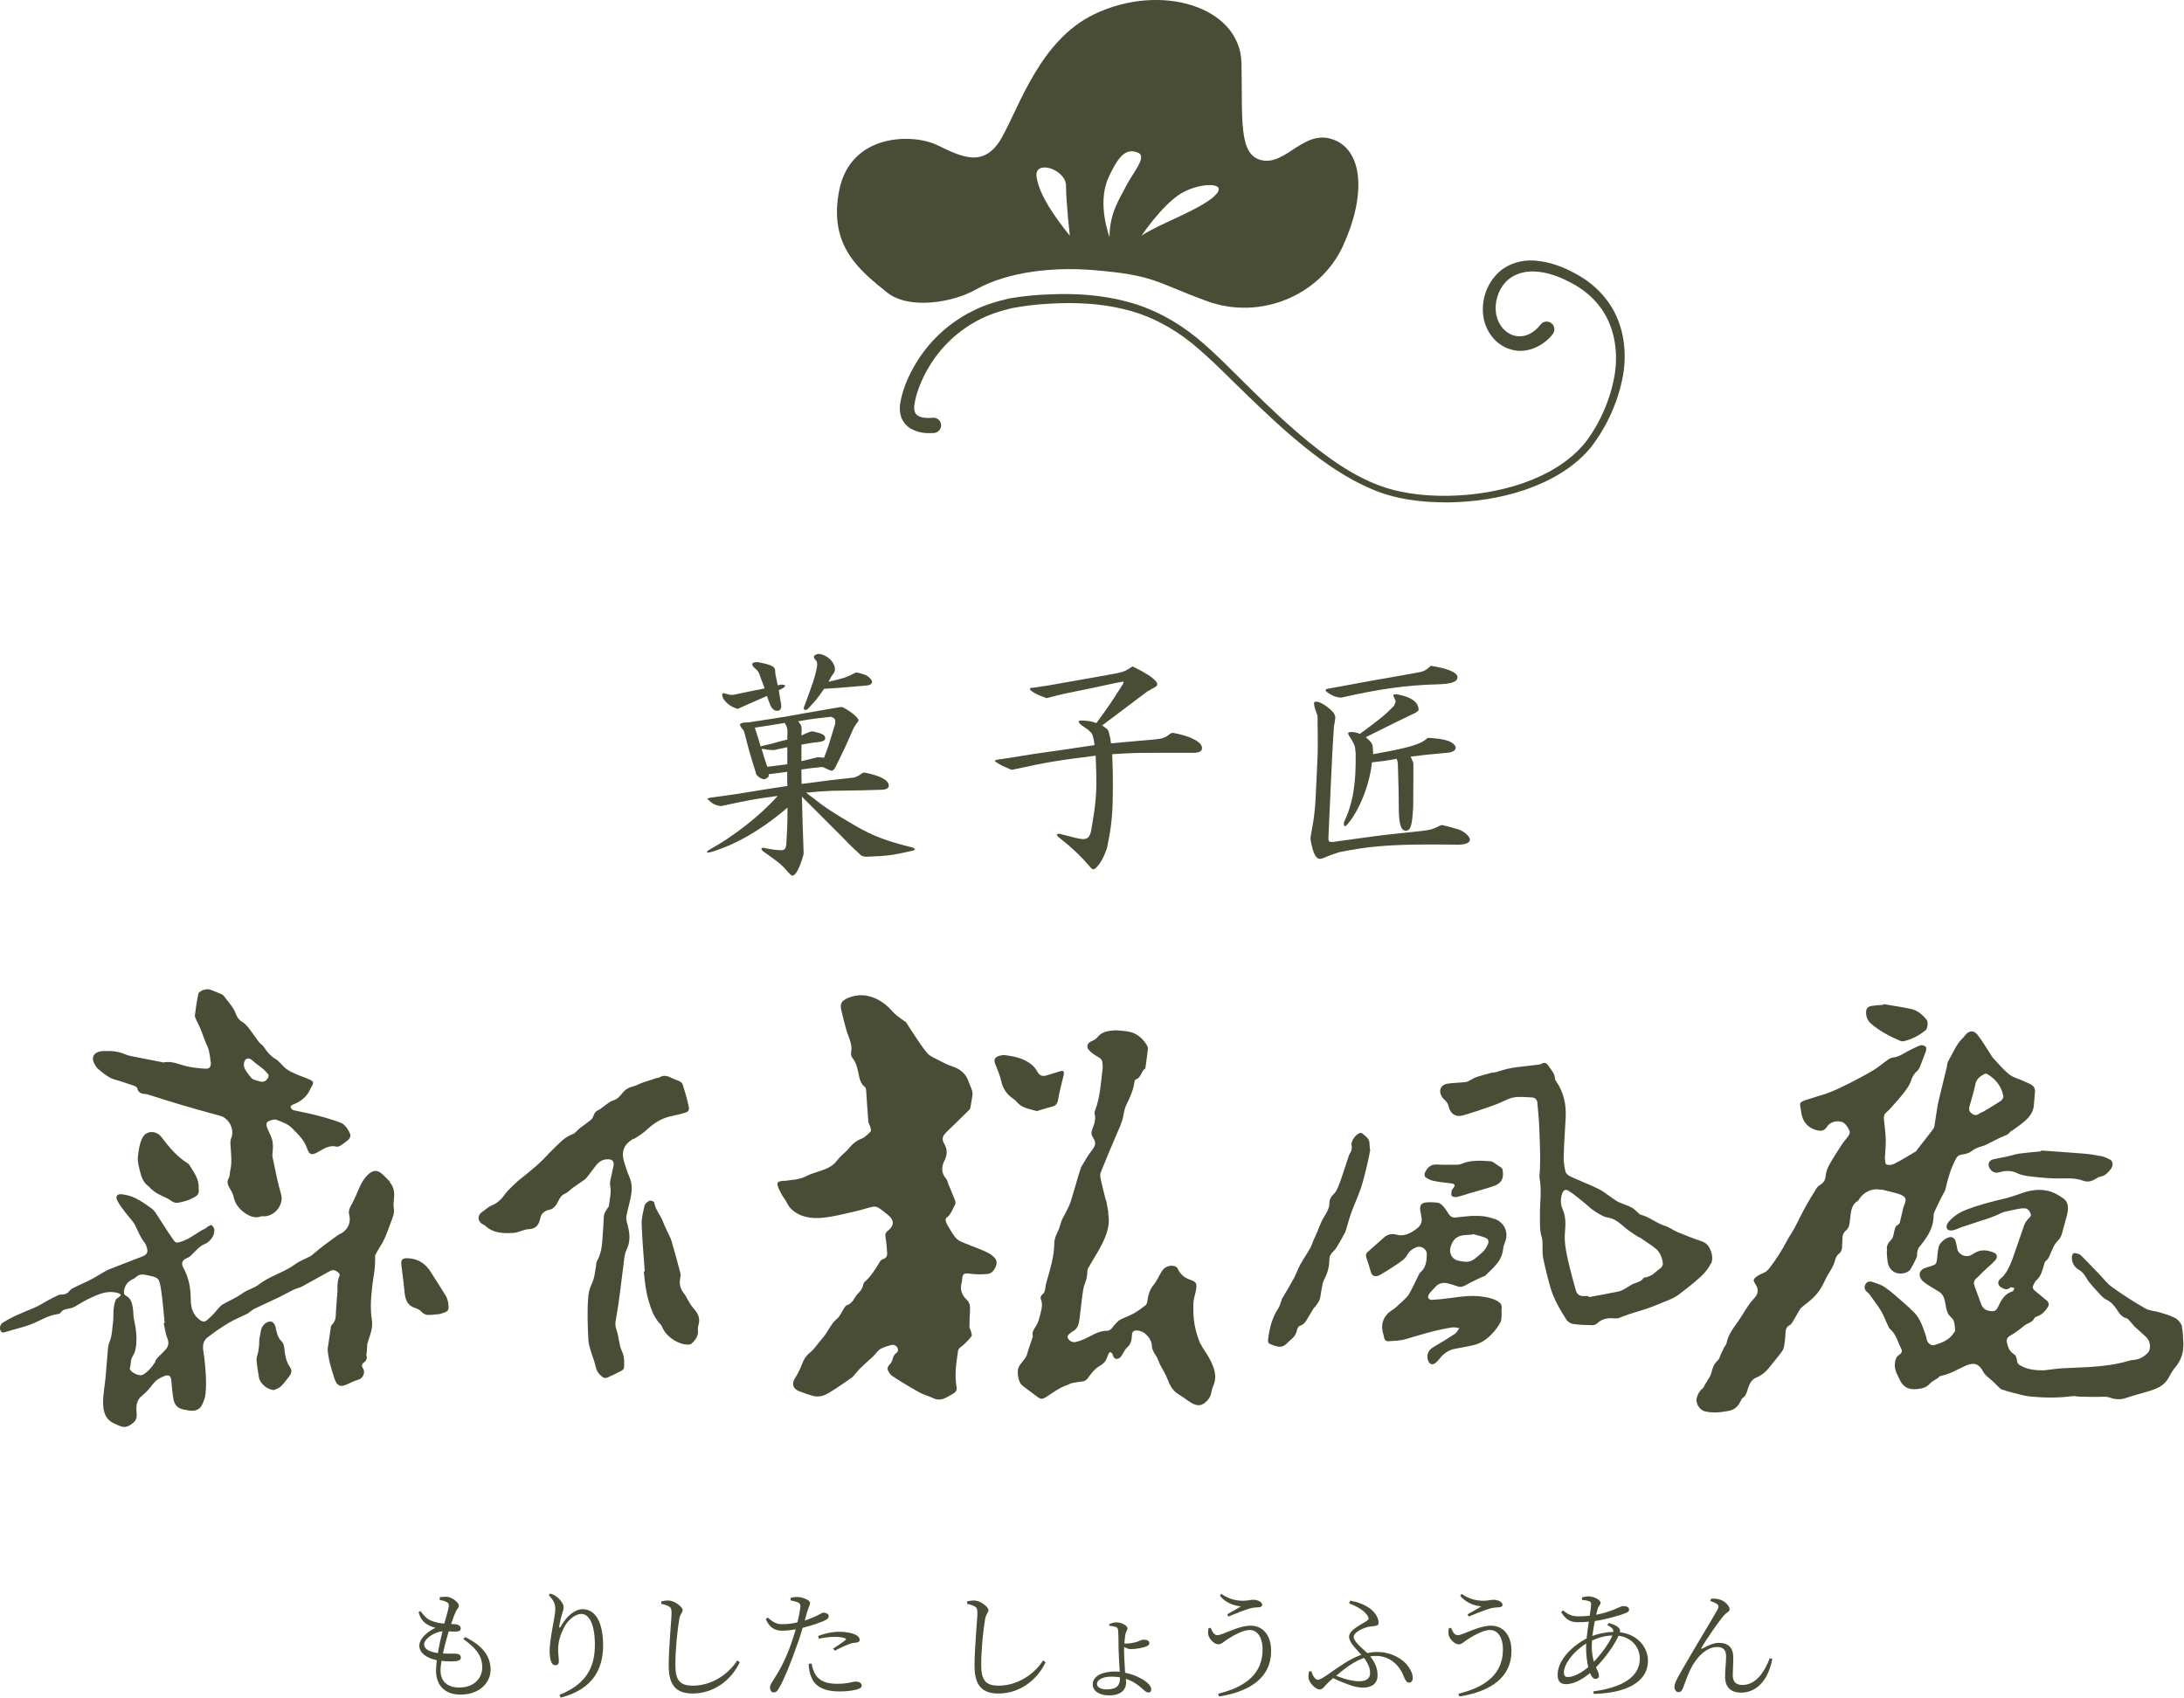
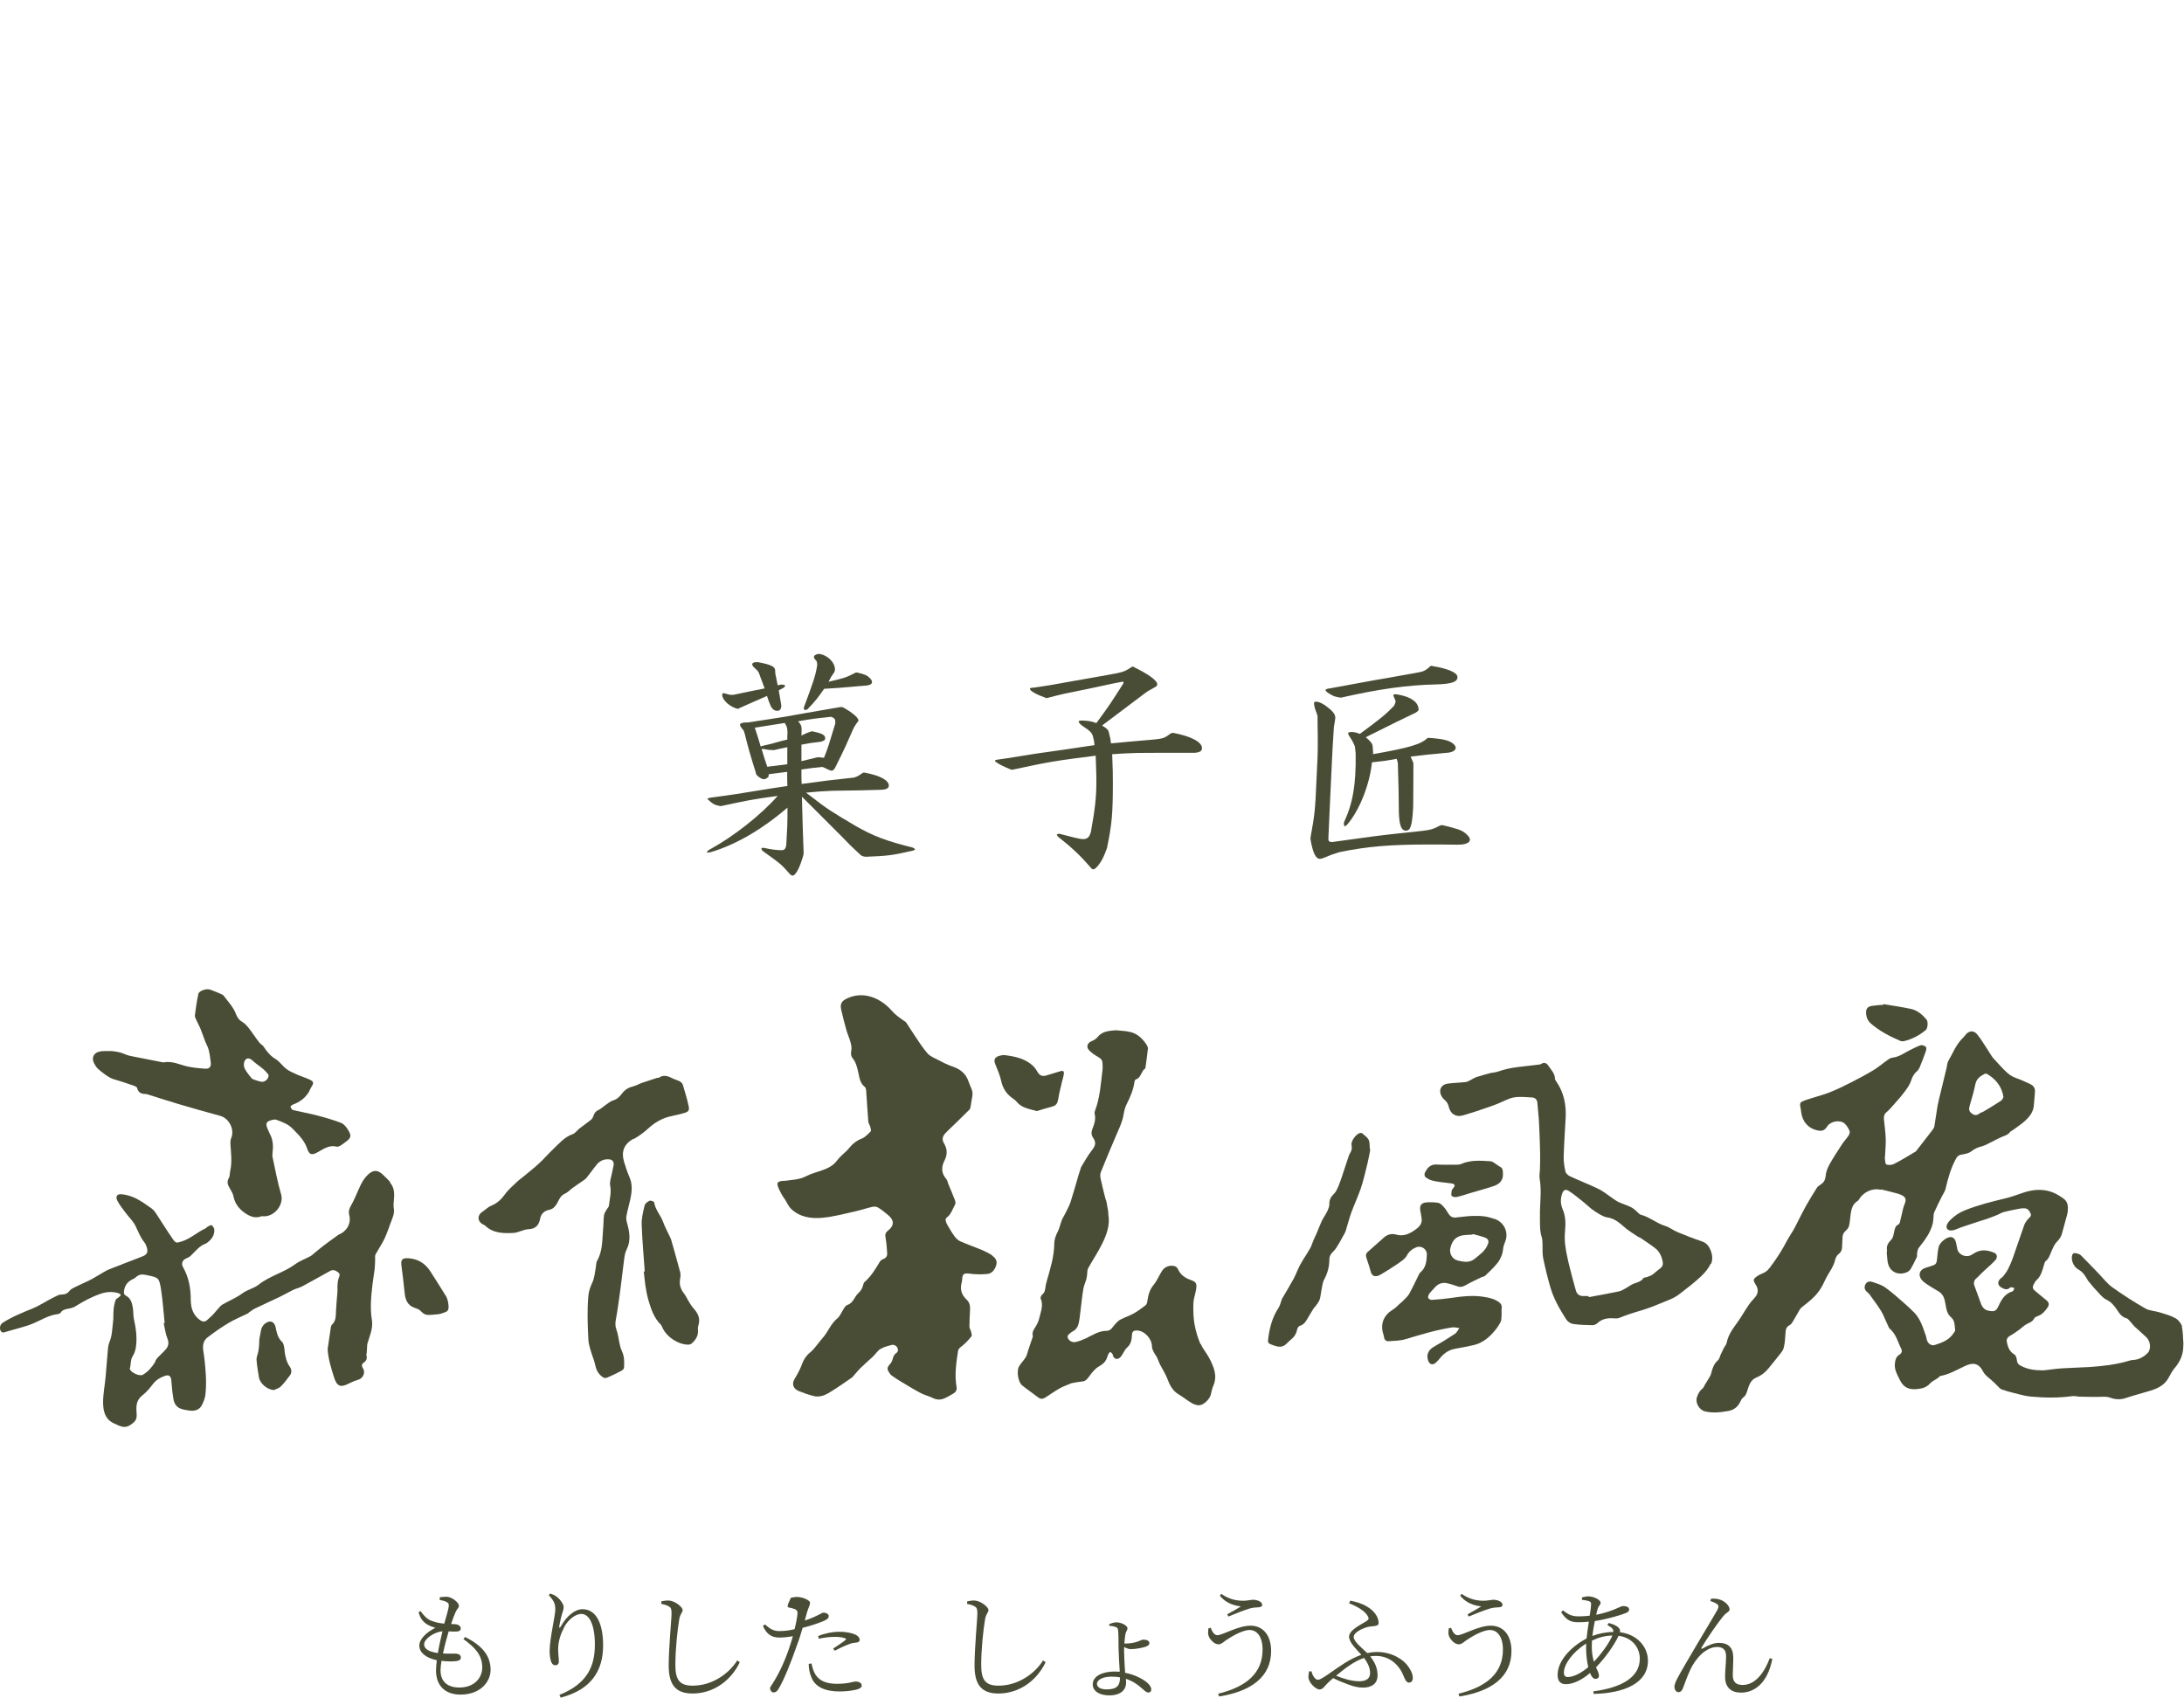
<svg xmlns="http://www.w3.org/2000/svg" id="_レイヤー_2" viewBox="0 0 222.45 172.94">
  <defs>
    <style>.cls-1{fill:#4a4d36;}</style>
  </defs>
  <g id="base-design">
    <g>
-       <path class="cls-1" d="M135.85,14.24c-3-1.17-4.83,2.61-7.31,2.09-2.44-.51-1.96-4.18-2.09-9.92-.13-5.74-8.22-8.22-15-4.96-5.48,2.64-7.57,9.26-9.39,12.53-1.83,3.26-4.18,1.96-6.65,.78-2.48-1.17-8.74-1.17-9.92,4.57-1.17,5.74,2.13,8.25,4.83,10.44,2.26,1.83,6.75,1.04,9.05-.26,3.39-1.91,8.14-2.31,11.92-2,6.39,.52,6.31,1.22,11.66,3.17,5.35,1.96,11.48-.52,13.83-5.61,2.35-5.09,2.09-9.66-.91-10.83Zm-30.27,3.78c-.26-1.83,3-.78,3,.91s.39,5.09,.39,5.09c-1.57-1.96-3.13-4.18-3.39-6Zm9.13,.91c-.65,1.3-1.7,2.74-1.7,5.22,0,0-1.3-3.39-.13-6,1.17-2.61,1.96-3,3-2.61s-.52,2.09-1.17,3.39Zm9,1.04c-1.57,1.44-5.74,2.87-7.44,4.04,0,0,2.09-3.13,4.04-4.31,1.96-1.17,4.96-1.17,3.39,.26Z" />
-       <path class="cls-1" d="M95.11,44.11c-.82,.05-1.58,0-2.4-.48-.4-.25-.74-.66-.91-1.11-.16-.45-.18-.91-.13-1.3,.23-1.5,.78-2.73,1.46-3.94,1.36-2.39,3.44-4.35,5.88-5.57,1.21-.63,2.53-1.02,3.85-1.32,1.34-.22,2.66-.36,3.99-.4,2.65-.12,5.34,.04,7.94,.74,2.6,.68,5.01,1.98,7.08,3.66,2.06,1.7,3.85,3.61,5.73,5.44,1.87,1.83,3.77,3.63,5.79,5.27,2.02,1.63,4.16,3.16,6.55,4.14,2.37,1,4.99,1.3,7.57,1.27,2.59-.05,5.18-.45,7.62-1.29,2.42-.85,4.73-2.16,6.34-4.14,1.53-2,2.59-4.48,3-6.96,.39-2.5-.09-5.15-1.67-7.07-.77-.97-1.78-1.74-2.9-2.3-1.1-.59-2.32-1.02-3.51-1.09-1.19-.08-2.35,.3-3.09,1.14-.74,.82-1.09,2.05-.92,3.13,.16,1.08,.91,2.03,1.88,2.26,.97,.27,1.99-.25,2.65-1.12,.26-.35,.75-.41,1.1-.15,.35,.26,.41,.75,.15,1.1h0s-.01,.02-.01,.02c-.91,1.18-2.63,2.06-4.26,1.56-1.62-.45-2.65-1.98-2.82-3.48-.18-1.51,.31-3.04,1.35-4.15,1.04-1.13,2.66-1.56,4.06-1.41,1.42,.14,2.73,.62,3.92,1.28,1.21,.63,2.32,1.51,3.17,2.61,1.75,2.2,2.21,5.16,1.74,7.81-.5,2.67-1.61,5.14-3.26,7.3-1.74,2.11-4.18,3.46-6.69,4.33-2.53,.86-5.19,1.25-7.84,1.29-2.64,.01-5.35-.29-7.82-1.36-2.46-1.04-4.66-2.56-6.72-4.21-2.06-1.65-3.98-3.45-5.87-5.28-1.89-1.81-3.71-3.73-5.71-5.36-2-1.62-4.32-2.84-6.82-3.45-2.49-.62-5.1-.74-7.68-.58-1.3,.06-2.59,.22-3.83,.45-1.23,.3-2.44,.68-3.55,1.29-2.22,1.19-4.05,3.05-5.22,5.26-.58,1.08-1.05,2.32-1.18,3.42-.04,.53,.09,.82,.4,1,.31,.2,.93,.26,1.4,.2h.06c.43-.06,.82,.25,.87,.68,.05,.43-.25,.82-.69,.87-.01,0-.03,0-.05,0Z" />
-     </g>
+       </g>
    <g>
      <path class="cls-1" d="M77,78.77c-.6-1.92-.77-2.52-1.15-4.03l-.1-.31c-.29-.34-.38-.5-.38-.6s.12-.17,.38-.22l.48-.02c1.9-.29,2.52-.38,3.75-.58,1.22-.22,2.28-.41,4.1-.72l1.51-.26h.22c.94,.5,1.63,1.08,1.63,1.37,0,.05-.02,.1-.12,.19-.14,.19-.22,.31-.24,.36l-.12,.19c-.77,1.75-.89,2.04-1.82,3.91-.12,.29-.29,.46-.41,.46s-.26-.05-.43-.14c-.12-.07-.29-.14-.53-.24-1.03,.1-1.18,.12-2.14,.26v.46c0,.31,0,.48,.02,1.01,2.5-.34,2.88-.38,5.35-.65,.36-.12,.46-.19,.91-.5h.17c1.54,.29,2.45,.77,2.45,1.32,0,.29-.29,.43-.94,.43-1.39,.05-2.57,.07-3,.07-1.13,.02-1.9,.02-2.23,.05-.31,0-1.25,.07-2.26,.17l.82,.62c1.08,.86,1.92,1.42,4.3,2.81,1.73,.98,3.02,1.49,5.74,2.16,.14,.07,.24,.14,.24,.17,0,.07-.14,.14-.41,.19-2.04,.46-2.35,.48-4.58,.58-.22-.02-.26-.02-.48-.12-.53-.48-.98-.91-1.15-1.08-.46-.48-.94-.96-1.44-1.46l-3.46-3.46c.07,2.66,.07,3,.17,5.62v.24c-.36,1.32-.79,2.18-1.13,2.18-.1,0-.19-.07-.36-.26-.77-.89-.94-1.01-2.69-2.26-.07-.1-.12-.19-.12-.24s.07-.07,.17-.07c.05,0,.1,0,.17,.02,.62,.14,1.25,.22,1.7,.22,.34,0,.46-.17,.5-.62,.1-1.73,.12-1.99,.12-3.72-2.59,2.23-5.28,3.79-7.82,4.54-.14,.02-.26,.05-.31,.05s-.07-.02-.07-.05c0-.07,.1-.17,.26-.26,2.42-1.32,5.21-3.5,6.94-5.47-2.66,.36-3.07,.46-5.74,1.03h-.14c-.6-.12-.74-.22-1.3-.74l.26-.1c1.37-.19,2.3-.31,2.71-.38l2.54-.41c.26-.05,1.39-.22,2.66-.41-.02-.48-.02-.65-.02-.89v-.55c-.89,.12-1.01,.12-1.87,.24l-.05,.29c-.19,.14-.31,.22-.43,.22-.19,0-.41-.1-.72-.38l-.12-.19Zm2.59-9.03c.24,0,.38,.05,.38,.12,0,.05-.07,.14-.22,.24l-.43,.22c.12,.67,.12,.77,.24,1.42l.02,.24c-.05,.31-.17,.43-.43,.43-.22,0-.34-.07-.55-.31l-.12-.22c-.19-.48-.22-.55-.36-.98l-1.42,.62-1.46,.65-.07,.05c-.79-.17-1.61-.89-1.61-1.44,0-.1,.07-.19,.14-.17l.65,.17h.36l1.63-.34,1.54-.31-.24-.65-.22-.58-.1-.29c-.05-.12-.12-.24-.22-.34l-.36-.34c-.07-.07-.12-.17-.12-.24,0-.17,.14-.24,.55-.24,1.32,.24,1.78,.46,1.78,.84l.02,.34,.24,1.18,.36-.07Zm.6,4.58c-.02-.22-.07-.34-.26-.67-1.39,.22-1.63,.26-3.05,.48,.29,.89,.34,1.03,.6,1.92l.19-.07q.89-.19,1.51-.38,.41-.12,1.01-.26c0-.36,0-.38,.02-.72l-.02-.29Zm-1.51,2.09c-.38-.02-.43-.02-.7-.07q-.14-.05-.41-.05c.24,.82,.29,.96,.58,1.82,.94-.12,1.08-.12,2.04-.26v-1.73c-.6,.12-.7,.14-1.34,.29h-.17Zm4.03-1.92c1.03,.22,1.34,.38,1.34,.72,0,.19-.17,.29-.5,.36-.89,.1-1.03,.12-1.92,.29v1.68c.7-.17,.82-.19,1.56-.38l.14-.02c.29,.02,.34,.02,.6,.05,.43-1.08,.5-1.34,1.15-3.5,0-.46-.02-.5-.43-.67-1.58,.17-1.82,.19-3.36,.46,.24,.26,.31,.41,.34,.58l.02,.29-.02,.58c.46-.22,.53-.26,.96-.41h.12Zm2.26-6c-.29,.41-.34,.48-.58,.96,1.56-.36,1.82-.43,2.78-.94h.12c.77,.17,1.03,.29,1.27,.53,.17,.14,.26,.34,.26,.43,0,.19-.17,.31-.5,.36l-1.42,.12-1.42,.12c-.22,.02-.84,.05-1.54,.1-.72,1.03-.84,1.18-1.7,2.09-.1,.05-.22,.07-.24,.07-.07,0-.1-.05-.14-.22,.98-2.64,1.18-3.19,1.37-4.3v-.22c-.02-.14-.05-.24-.07-.26-.07-.07-.14-.14-.19-.22-.05-.05-.07-.12-.07-.19,0-.14,.14-.24,.46-.31,.91,.07,1.75,.91,1.68,1.68l-.07,.19Z" />
      <path class="cls-1" d="M115.47,67.95c1.46,.7,2.4,1.37,2.4,1.75,0,.17-.02,.19-.58,.5l-.46,.26-1.94,1.46c-1.06,.79-1.94,1.46-2.64,1.99,.48,.29,.62,.43,.67,.62l.17,.7,.07,.5,1.8-.17c.72-.07,1.56-.14,2.52-.22,.98-.1,1.13-.14,1.75-.62l.22-.07c1.85,.34,2.98,.94,2.98,1.56,0,.29-.22,.43-.7,.48h-2.57c-3.58,0-3.67,0-5.88,.14,.07,1.78,.07,1.97,.07,2.9,0,3.17-.1,4.25-.6,6.67l-.26,.67c-.29,.72-.86,1.49-1.13,1.49-.12,0-.24-.12-.41-.34-.84-.98-1.8-1.9-3.14-2.95-.1-.1-.17-.19-.17-.22,0-.07,.1-.1,.24-.12,1.44,.38,2.11,.55,2.42,.55,.46,0,.67-.19,.82-.77,.43-2.4,.55-3.53,.55-5.16,0-.38,0-.74-.07-2.57-4.15,.53-4.73,.62-8.52,1.44l-.17-.05q-1.06-.43-1.46-.74c-.1-.07-.12-.1-.12-.12,0-.05,.1-.1,.22-.12,.53-.07,.84-.12,.98-.14l3-.48,2.69-.38,2.42-.36,.84-.12-.05-.43-.12-.5c-.07-.29-.31-.55-.98-.98-.26-.17-.46-.38-.46-.48s.05-.12,.43-.12c.67,.05,.77,.05,1.37,.26,1.32-1.8,1.51-2.09,2.76-4.06l-.02-.17c-.67,.12-1.13,.22-1.32,.26l-2.14,.46-2.45,.5c-.31,.07-.96,.22-1.87,.46h-.07c-.96-.34-1.66-.72-1.66-.94,0-.07,.12-.12,.41-.12q1.8-.26,2.81-.46c5.16-.91,5.3-.94,5.74-1.03,.65-.14,.84-.24,1.46-.65h.14Z" />
      <path class="cls-1" d="M135.87,73.97c-.1,1.51-.17,2.71-.19,3.22l-.24,5.11-.14,3.14c.02,.29,.07,.31,.38,.34,3.79-.53,4.68-.65,6.41-.84,1.63-.17,2.79-.29,2.88-.31,.79-.1,1.03-.17,1.7-.53l.22-.05c1.58,.38,1.94,.5,2.35,.82,.29,.24,.48,.48,.48,.65,0,.34-.43,.53-1.27,.53-1.22-.02-2.11-.02-2.81-.02-4.03,0-6.36,.19-9.26,.79-.74,.24-1.01,.34-1.32,.48-.26,.12-.48,.19-.62,.19-.43,0-.72-.6-.96-1.99v-.17c.43-2.33,.48-2.88,.6-5.67,.14-2.66,.14-2.93,.14-4.1,0-.31,0-1.03-.02-1.85v-.74c0-.07-.07-.26-.19-.58-.1-.22-.17-.6-.17-.77,0-.1,.07-.14,.22-.14,.34,0,.86,.29,1.44,.79,.36,.31,.55,.65,.5,.94l-.12,.77Zm10.01-6.12c1.61,.26,2.57,.67,2.57,1.13,0,.5-.62,.7-2.16,.74-2.98,.07-5.88,.48-9.65,1.34h-.17c-.55-.1-.62-.12-1.1-.41-.19-.12-.36-.26-.36-.34,0-.1,.22-.17,.48-.19l2.88-.53c1.25-.24,2.28-.41,2.81-.5,2.71-.48,3.5-.62,3.65-.67,.31-.1,.46-.19,.89-.58h.17Zm-1.68,4.75c-1.7,.82-1.78,.84-5.09,2.5,.5,.43,.67,.65,.7,.91l.05,.7-.02,.12c3.79-.67,4.9-1.01,5.57-1.66h.17c1.42,.1,2.06,.26,2.47,.62,.14,.14,.22,.26,.22,.38,0,.24-.22,.41-.7,.5-2.09,.19-2.57,.24-3.89,.41,.12,.29,.14,.34,.26,.6l.02,.1v1.39c0,1.08,0,1.25-.02,3-.1,1.92-.26,2.45-.74,2.45s-.67-.58-.72-1.82c-.02-2.16-.02-2.54-.1-4.94v-.1c-.05-.22-.05-.24-.12-.46-1.2,.22-1.37,.24-2.52,.36-.22,2.26-1.3,4.94-2.52,6.34-.1,.1-.19,.17-.24,.17-.07,0-.1-.07-.1-.38,.91-1.94,1.25-3.86,1.2-7.06l-.07-.62c0-.12-.26-.65-.46-.94-.17-.24-.24-.41-.24-.46,0-.1,.12-.14,.36-.14,.26,0,.46,.05,.84,.19,2.18-1.61,2.62-1.97,3.48-2.86l.14-.34s.02-.05,.02-.07c0-.05-.02-.14-.07-.24-.17-.38-.17-.41-.17-.43,0-.05,.1-.1,.22-.1,.07,0,.22,.02,.34,.05,1.3,.24,2.02,.79,2.02,1.54,0,.02-.02,.07-.05,.1l-.24,.19Z" />
    </g>
    <g>
      <path class="cls-1" d="M47.42,166.79c1.86,.92,2.55,2.03,2.55,3.33,0,1.15-.98,2.51-3.07,2.51-1.63,0-2.49-.98-2.49-2.45,0-.3,.04-.67,.08-1.05-1.13-.24-1.78-.79-1.78-1.49,0-.66,.72-1.36,1.63-1.81-.31-.1-.56-.18-.88-.38-.44-.29-.66-.64-.83-1.21l.2-.12c.31,.42,.61,.79,1.09,.98,.46,.19,.9,.26,1.33,.3,.22-.75,.42-1.44,.46-1.76,.02-.3-.06-.37-.28-.47-.19-.1-.44-.14-.64-.18v-.28c.22-.02,.43-.05,.67-.05,.56,0,1.28,.59,1.28,.91,0,.23-.17,.3-.31,.6-.14,.3-.29,.68-.48,1.27,.16,0,.3,.01,.44,.02,.38,.04,.54,.24,.54,.44,0,.19-.16,.3-.46,.31-.17,.01-.47,0-.77-.02-.18,.6-.41,1.45-.58,2.25,.6,.04,1.09,0,1.34,.02,.29,.02,.48,.16,.48,.4,0,.2-.14,.34-.59,.37-.3,.02-.8,.04-1.38-.04-.06,.37-.1,.71-.1,.97,0,1.2,.78,1.75,1.91,1.75,1.58,0,2.34-1.03,2.34-2.04,0-1.32-.8-2.08-1.92-2.9l.17-.2Zm-2.82,1.61c.13-.79,.32-1.62,.47-2.22-.8,.06-1.87,.75-1.87,1.33,0,.36,.28,.73,1.4,.89Z" />
      <path class="cls-1" d="M55.88,162.5l.16-.16c.24,.07,.41,.14,.58,.26,.44,.3,.79,.84,.79,1.1s-.08,.42-.16,.71c-.12,.38-.19,.74-.28,1.21-.05,.25,.05,.26,.18,.02,.56-1,1.4-1.71,2.18-1.71,1.44,0,2.1,1.55,2.1,3.68,0,2.48-1.1,4.49-4.32,5.33l-.13-.28c2.9-1.16,3.61-2.99,3.61-5.13,0-1.96-.54-3.12-1.38-3.12-.56,0-1.32,.54-1.74,1.34-.38,.74-.62,1.45-.62,2.29,0,.48,.07,.83,.07,1.22,0,.24-.14,.38-.34,.38-.17,0-.31-.06-.42-.3-.12-.25-.18-.8-.18-1.12,0-1.29,.58-3.61,.58-4.26s-.18-.91-.68-1.49Z" />
      <path class="cls-1" d="M67.36,163.38v-.25c.31-.06,.56-.1,.78-.08,.56,.02,1.39,.64,1.39,.97,0,.25-.23,.34-.34,.9-.19,1.13-.4,3.07-.4,4.7,0,1.52,.44,2.1,1.76,2.1,2.06,0,3.74-1.29,4.54-2.57l.26,.18c-.89,1.88-2.69,3.19-4.81,3.19-1.61,0-2.43-.78-2.43-2.83,0-1.86,.29-4.68,.29-5.37,0-.43-.07-.56-.28-.68-.19-.11-.47-.2-.78-.25Z" />
-       <path class="cls-1" d="M80.55,162.77c.25-.06,.47-.1,.76-.08,.43,.02,1.19,.31,1.2,.59,0,.21-.17,.5-.31,.96-.06,.22-.13,.52-.23,.85,.64-.22,1.14-.44,1.51-.64,.18-.1,.31-.17,.41-.17,.2,0,.52,.12,.52,.34,0,.23-.13,.35-.58,.54-.28,.12-1.21,.46-2.08,.67-.17,.59-.37,1.24-.59,1.81-.56,1.62-1.33,3.55-1.85,4.39-.17,.28-.29,.38-.53,.38-.2,0-.35-.22-.35-.49s.11-.37,.29-.7c.61-.91,1.28-2.11,1.87-3.79,.16-.44,.31-.95,.46-1.45-.43,.08-.94,.14-1.38,.14-.7,0-1.27-.26-1.67-1.18l.2-.16c.52,.46,.88,.68,1.46,.68s1.1-.08,1.56-.19c.16-.62,.26-1.19,.3-1.56,.02-.26-.04-.37-.25-.48-.24-.08-.5-.16-.75-.2l.02-.28Zm2.11,6.7c.07,.35,.18,.78,.41,1.14,.42,.65,1.15,.92,2.18,.92,1.2,0,1.58-.23,1.93-.23,.28,0,.59,.13,.59,.41,0,.24-.31,.37-.66,.44-.37,.08-.91,.16-1.61,.16-1.39,0-2.49-.42-2.87-1.48-.2-.46-.25-.91-.26-1.33l.29-.04Zm.68-2.81c.56-.23,1.38-.43,2.17-.43s1.33,.16,1.62,.29c.28,.14,.43,.32,.43,.53,0,.22-.2,.28-.49,.3-.22,.02-.4,.06-.71,.19-.37,.13-.94,.42-1.34,.62l-.16-.22c.41-.26,1.1-.72,1.26-.88,.1-.07,.06-.13-.05-.17-.29-.11-.7-.14-1.06-.14-.53,0-1.08,.07-1.61,.19l-.07-.29Z" />
+       <path class="cls-1" d="M80.55,162.77c.25-.06,.47-.1,.76-.08,.43,.02,1.19,.31,1.2,.59,0,.21-.17,.5-.31,.96-.06,.22-.13,.52-.23,.85,.64-.22,1.14-.44,1.51-.64,.18-.1,.31-.17,.41-.17,.2,0,.52,.12,.52,.34,0,.23-.13,.35-.58,.54-.28,.12-1.21,.46-2.08,.67-.17,.59-.37,1.24-.59,1.81-.56,1.62-1.33,3.55-1.85,4.39-.17,.28-.29,.38-.53,.38-.2,0-.35-.22-.35-.49c.61-.91,1.28-2.11,1.87-3.79,.16-.44,.31-.95,.46-1.45-.43,.08-.94,.14-1.38,.14-.7,0-1.27-.26-1.67-1.18l.2-.16c.52,.46,.88,.68,1.46,.68s1.1-.08,1.56-.19c.16-.62,.26-1.19,.3-1.56,.02-.26-.04-.37-.25-.48-.24-.08-.5-.16-.75-.2l.02-.28Zm2.11,6.7c.07,.35,.18,.78,.41,1.14,.42,.65,1.15,.92,2.18,.92,1.2,0,1.58-.23,1.93-.23,.28,0,.59,.13,.59,.41,0,.24-.31,.37-.66,.44-.37,.08-.91,.16-1.61,.16-1.39,0-2.49-.42-2.87-1.48-.2-.46-.25-.91-.26-1.33l.29-.04Zm.68-2.81c.56-.23,1.38-.43,2.17-.43s1.33,.16,1.62,.29c.28,.14,.43,.32,.43,.53,0,.22-.2,.28-.49,.3-.22,.02-.4,.06-.71,.19-.37,.13-.94,.42-1.34,.62l-.16-.22c.41-.26,1.1-.72,1.26-.88,.1-.07,.06-.13-.05-.17-.29-.11-.7-.14-1.06-.14-.53,0-1.08,.07-1.61,.19l-.07-.29Z" />
      <path class="cls-1" d="M98.51,163.38v-.25c.31-.06,.56-.1,.78-.08,.56,.02,1.39,.64,1.39,.97,0,.25-.23,.34-.34,.9-.19,1.13-.4,3.07-.4,4.7,0,1.52,.44,2.1,1.76,2.1,2.06,0,3.74-1.29,4.54-2.57l.26,.18c-.89,1.88-2.69,3.19-4.81,3.19-1.61,0-2.43-.78-2.43-2.83,0-1.86,.29-4.68,.29-5.37,0-.43-.07-.56-.28-.68-.19-.11-.47-.2-.78-.25Z" />
      <path class="cls-1" d="M114.61,170.41c.5,.1,.94,.25,1.31,.43,.61,.28,1.34,.77,1.34,1.26,0,.22-.11,.32-.3,.32-.33,0-.63-.54-1.51-1.06-.23-.13-.48-.24-.77-.34,.01,.12,.02,.23,.02,.37,0,.74-.52,1.32-1.73,1.32-.96,0-1.67-.42-1.67-1.12,0-.89,1.07-1.31,2.23-1.31,.18,0,.35,.01,.52,.02-.04-.71-.11-1.76-.12-2.35,0-.56-.01-1.69-.05-1.88-.02-.19-.07-.26-.23-.32-.2-.08-.46-.12-.66-.13l-.02-.16c.23-.1,.49-.19,.74-.19,.53,0,1.13,.34,1.13,.6,0,.2-.13,.28-.2,.55-.05,.2-.08,.61-.12,1,.07,.01,.14,.01,.19,.01,.32,0,.84-.08,1.16-.2,.28-.1,.46-.2,.56-.2,.37,0,.64,.11,.64,.37,0,.13-.1,.25-.35,.34-.26,.1-.98,.26-1.56,.26-.2,0-.46-.11-.66-.22-.01,.11-.01,.22-.01,.3,0,.43,.05,1.5,.1,2.19v.12Zm-.53,.47c-.28-.06-.58-.08-.89-.08-.88,0-1.46,.34-1.46,.74,0,.32,.35,.56,.97,.56,1.07,0,1.37-.38,1.38-1.22Z" />
      <path class="cls-1" d="M123.31,165.82c.19,.49,.41,.76,.68,.76,.53,0,2.1-.97,3.38-.97s2.1,.98,2.1,2.58c0,2.65-2.06,4.12-5.3,4.63l-.1-.28c2.92-.71,4.53-2.12,4.53-4.5,0-1.28-.56-1.99-1.31-1.99-.8,0-1.96,.74-2.41,1.04-.26,.18-.48,.42-.78,.42-.4,0-.84-.47-.97-.79-.12-.26-.08-.5-.05-.83l.22-.07Zm.94-3.26l.14-.19c.85,.58,1.58,.7,2.27,.7,.35,0,.77-.1,.96-.1,.43,0,.94,.19,.94,.52,0,.16-.14,.24-.41,.25-.19,.01-.53,.02-.86,.12-.6,.17-1.59,.58-2.18,.82l-.11-.23c.5-.28,1.05-.58,1.39-.8-.38-.06-1.39-.17-2.13-1.08Z" />
      <path class="cls-1" d="M137.54,163.06c.61,.13,1.16,.28,1.67,.59,.68,.38,1.21,1.02,1.21,1.69,0,.37-.54,.29-1.02,.38-.5,.11-1.52,.53-1.52,1.04,0,.46,.84,1.13,1.38,1.64,.32-.07,.66-.11,1.01-.11,1.51,0,2.7,.77,3.2,1.52,.31,.46,.43,.79,.43,1.13,0,.25-.12,.47-.4,.47-.24,0-.4-.31-.54-.68-.42-1.07-1.38-2.04-2.82-2.04-.19,0-.38,.01-.58,.05,.54,.66,.75,1.27,.75,1.94,0,.84-.61,1.24-1.47,1.24-.46,0-.92-.1-1.46-.3-.46-.17-1-.37-1.59-.67l-.43,.38c-.44,.4-.6,.78-.96,.78s-1.13-.68-1.13-1.27c0-.2,.02-.38,.07-.58h.24c.11,.47,.4,.86,.65,.86,.18,0,.36-.1,1.01-.53,1.18-.82,2.24-1.61,3.42-2.01-.54-.61-1.25-1.26-1.25-1.85,0-.7,1.31-1.27,1.79-1.6,.23-.16,.24-.26,.12-.48-.28-.52-1.02-.97-1.91-1.32l.13-.29Zm1.38,5.84c-.92,.31-1.81,.95-2.83,1.81,.72,.29,1.57,.56,2.34,.56s1.12-.31,1.12-.83c0-.47-.17-.94-.62-1.55Z" />
      <path class="cls-1" d="M147.79,165.82c.19,.49,.41,.76,.68,.76,.53,0,2.1-.97,3.38-.97s2.1,.98,2.1,2.58c0,2.65-2.06,4.12-5.3,4.63l-.1-.28c2.92-.71,4.53-2.12,4.53-4.5,0-1.28-.56-1.99-1.31-1.99-.8,0-1.96,.74-2.41,1.04-.26,.18-.48,.42-.78,.42-.4,0-.84-.47-.97-.79-.12-.26-.08-.5-.05-.83l.22-.07Zm.94-3.26l.14-.19c.85,.58,1.58,.7,2.27,.7,.35,0,.77-.1,.96-.1,.43,0,.94,.19,.94,.52,0,.16-.14,.24-.41,.25-.19,.01-.53,.02-.86,.12-.6,.17-1.59,.58-2.18,.82l-.11-.23c.5-.28,1.05-.58,1.39-.8-.38-.06-1.39-.17-2.13-1.08Z" />
      <path class="cls-1" d="M163.86,165.34c.43,.11,.8,.25,1.04,.52,.11,.13,.13,.25,.1,.42,1.83,.22,2.85,1.56,2.85,2.9,0,2.27-2.39,3.31-5.52,3.38l-.05-.26c2.93-.38,4.74-1.46,4.74-3.33,0-1.15-.8-2.15-2.16-2.33-.43,.93-1.31,2.19-2.3,3.21,.16,.35,.3,.61,.3,.86,0,.23-.16,.32-.36,.32-.22,0-.41-.24-.55-.6-.86,.74-1.74,1.14-2.46,1.14-.54,0-.84-.3-.84-.94,0-1.57,1.57-3,2.95-3.72,.06-.56,.14-1.16,.23-1.71-.36,.04-.74,.06-1.09,.06-.78,0-1.21-.23-1.73-1.02l.19-.19c.64,.52,1.02,.61,1.62,.61,.37,0,.74-.02,1.1-.07,.08-.53,.14-.96,.14-1.16s-.05-.25-.22-.32c-.22-.07-.46-.11-.71-.13v-.25c.22-.05,.47-.11,.61-.11,.68,0,1.29,.41,1.29,.64,0,.25-.22,.29-.32,.71-.05,.14-.08,.32-.13,.53,1.65-.32,2.49-.89,2.71-.89,.41,0,.64,.13,.64,.34,0,.16-.06,.25-.28,.35-.5,.22-1.92,.64-3.21,.84-.1,.48-.19,1.02-.25,1.52,.59-.23,1.34-.4,2.13-.41,.04-.3-.16-.46-.6-.7l.12-.2Zm-2.09,4.5c-.14-.6-.22-1.33-.22-1.97,0-.14,0-.29,.01-.44-1.37,.85-2.27,2.12-2.27,2.95,0,.32,.12,.46,.41,.46,.6,0,1.4-.44,2.06-1Zm.58-.56c.77-.82,1.55-1.89,1.88-2.67-.74,.02-1.38,.19-2.08,.52-.01,.22-.02,.42-.02,.61,0,.66,.1,1.15,.22,1.55Z" />
      <path class="cls-1" d="M174.2,163.11l.07-.24c.24-.04,.61-.01,.83,.06,.55,.13,1.07,.65,1.07,1.02,0,.24-.34,.31-.64,.68-.5,.59-1.71,2.34-2.22,3.21-.06,.1,0,.16,.1,.1,.62-.37,1.19-.58,1.66-.58,.98,0,1.46,.5,1.47,1.46,.01,.56-.05,1.28-.05,1.83,0,.65,.3,1,1,1,1.33,0,2.24-1.32,2.77-2.73l.26,.08c-.52,2.64-1.97,3.43-3.18,3.43-1.01,0-1.63-.52-1.63-1.6-.01-.66,.1-1.39,.1-2.1,0-.53-.2-.95-.9-.95-1.14,0-2.16,1.1-2.73,2.28-.36,.77-.59,1.48-.76,1.91-.11,.26-.23,.41-.46,.41-.22,0-.41-.22-.41-.55,0-.43,.47-1.18,1.09-2.26,1.04-1.81,2.85-4.79,3.29-5.58,.16-.3,.12-.47-.04-.58-.16-.13-.48-.25-.7-.32Z" />
    </g>
    <g>
      <path class="cls-1" d="M101.08,127.91c-.3-.22-.64-.39-.99-.54-.76-.32-1.54-.59-2.29-.92-.23-.1-.43-.31-.58-.51-.27-.37-.5-.77-.73-1.16-.08-.14-.14-.29-.17-.45-.02-.09,.02-.23,.08-.27,.48-.34,.62-.9,.89-1.37,.06-.11,.02-.33-.04-.47-.21-.54-.44-1.07-.66-1.61-.07-.18-.1-.39-.22-.52-.52-.59-.49-1.24-.17-1.86,.32-.63,.29-1.19-.05-1.76-.22-.37-.16-.69,.1-.98,.34-.37,.72-.71,1.08-1.06,.47-.46,.94-.92,1.41-1.39,.05-.05,.09-.14,.1-.21,.07-.39,.13-.79,.2-1.19,.1-.54-.23-.96-.38-1.44-.28-.86-.89-1.31-1.71-1.58-.47-.16-.93-.39-1.37-.63-.39-.2-.83-.37-1.11-.68-.52-.59-.93-1.27-1.38-1.93-.27-.39-.51-.8-.78-1.2-.05-.08-.16-.13-.24-.19-.44-.31-.87-.6-1.23-1.02-.41-.47-.92-.89-1.48-1.17-.96-.48-1.99-.58-3.02-.12-.62,.28-.81,.57-.65,1.23,.16,.68,.33,1.36,.52,2.03,.11,.4,.29,.77,.4,1.17,.08,.29,.16,.61,.1,.9-.06,.31-.05,.56,.14,.8,.35,.44,.46,.95,.58,1.49,.11,.51,.18,1.07,.66,1.43,.08,.06,.12,.22,.13,.34,.08,1.06,.13,2.13,.22,3.19,.02,.19,.16,.37,.21,.56,.04,.15,.1,.38,.02,.45-.27,.27-.56,.59-.9,.72-.42,.16-.74,.39-1.04,.69-.15,.15-.28,.33-.43,.49-.35,.35-.76,.66-1.05,1.06-.37,.51-.88,.75-1.43,.96-.57,.21-1.17,.35-1.71,.63-.72,.38-1.48,.36-2.12,.47-.62,0-.86,.12-.8,.41,.07,.32,.24,.63,.4,.93,.11,.22,.27,.41,.4,.62,.19,.3,.32,.64,.57,.88,.88,.86,2.03,1.03,3.16,.93,1.15-.1,2.28-.41,3.41-.66,.58-.13,1.15-.33,1.73-.46,.18-.04,.43-.02,.59,.08,.34,.21,.65,.47,.96,.72,.69,.54,.7,1.11,.02,1.64-.26,.2-.29,.41-.23,.72,.09,.52,.13,1.04,.16,1.57,.02,.28-.11,.5-.42,.6-.13,.04-.26,.16-.33,.27-.44,.74-.88,1.47-1.54,2.05-.08,.07-.13,.19-.15,.3-.08,.35-.25,.63-.52,.87-.14,.13-.25,.3-.35,.47-.19,.33-.4,.6-.79,.73-.11,.04-.2,.18-.28,.29-.24,.36-.4,.82-.72,1.08-.66,.55-.92,1.36-1.47,1.97-.44,.49-.79,1.08-1.29,1.49-.39,.31-.63,.7-.78,1.09-.2,.56-.46,1.06-.77,1.56-.34,.54-.17,1.03,.41,1.27,.5,.2,1.01,.38,1.53,.51,.54,.13,1.07-.05,1.51-.31,.82-.49,1.6-1.05,2.39-1.59,.07-.05,.12-.13,.18-.2,.24-.27,.47-.56,.73-.81,.4-.39,.83-.75,1.24-1.14,.25-.24,.45-.58,.74-.75,.36-.21,.79-.32,1.2-.42,.14-.03,.38,.08,.47,.21,.13,.18,.18,.46-.05,.62-.26,.17-.33,.41-.4,.69-.05,.19-.17,.37-.31,.51-.19,.21-.25,.41-.11,.65,.09,.16,.19,.33,.33,.44,.34,.25,.7,.47,1.06,.69,.64,.38,1.27,.77,1.92,1.11,.38,.2,.82,.3,1.21,.49,.41,.21,.8,.21,1.2,.04,.33-.14,.63-.33,.94-.51,.23-.14,.34-.36,.29-.65-.22-1.23-.03-2.45,.15-3.66,.04-.25,.22-.36,.41-.51,.36-.29,.67-.63,.96-.99,.07-.09,0-.32-.05-.49-.04-.17-.16-.32-.16-.48,0-.56,.03-1.11,.06-1.67,.03-.42-.02-.8-.35-1.1-.48-.45-.68-.99-.52-1.65,.03-.13,.07-.27,.07-.41,.03-.57,.19-.65,.76-.58,.59,.08,1.21,.09,1.81,.03,.5-.05,.78-.47,.91-.93,.12-.42-.12-.72-.42-.94Z" />
      <path class="cls-1" d="M191.61,121.17c.57,.13,1.13,.28,1.7,.43,.13,.04,.26,.09,.38,.15,.4,.19,.49,.42,.33,.84-.06,.16-.13,.32-.17,.49-.12,.48-.22,.96-.34,1.44-.02,.09-.1,.2-.18,.24-.26,.12-.31,.34-.37,.58-.08,.32-.11,.72-.31,.93-.34,.34-.53,.67-.45,1.05-.01,.19-.03,.28-.02,.37,.08,.68,0,1.41,.72,1.87,.49,.32,1.42,.21,1.72-.3,.23-.39,.43-.8,.62-1.21,.05-.1,0-.25,.02-.37,.04-.19,.06-.42,.18-.57,.59-.75,1.17-1.49,1.41-2.44,.05-.19,.05-.38,.08-.57,.02-.2,0-.42,.08-.6,.24-.55,.52-1.09,.79-1.64,.13-.26,.31-.5,.37-.77,.24-1.07,.54-2.11,1.07-3.08,.13-.23,.28-.35,.55-.39,.34-.06,.74-.12,.99-.33,.34-.27,.7-.42,1.1-.52,.19-.05,.37-.13,.54-.22,.49-.24,.97-.51,1.47-.73,.32-.13,.65-.22,.86-.52,.04-.06,.13-.09,.2-.13,.44-.32,.91-.62,1.31-.99,.47-.43,.86-.92,.9-1.61,.03-.49,.1-.97,.11-1.46,0-.35-.24-.57-.53-.7-.47-.22-.94-.43-1.42-.6-.65-.23-1.09-.71-1.53-1.18-.26-.28-.52-.56-.78-.85-.1-.11-.17-.24-.25-.36-.45-.68-.85-1.39-1.35-2.02-.38-.49-.9-.42-1.26,.08-.06,.08-.13,.16-.2,.23-.71,.67-1.04,1.58-1.52,2.4-.1,.18-.1,.42-.15,.63-.21,.87-.42,1.73-.63,2.6-.1,.43-.22,.87-.3,1.31-.12,.7-.21,1.41-.33,2.11-.03,.15-.15,.29-.25,.43-.12,.17-.25,.32-.37,.48-.42,.54-.83,1.07-1.25,1.61-.02,.03-.06,.04-.09,.06-.71,.42-1.41,.86-2.15,1.23-.22,.11-.56,.14-.78,.05-.12-.05-.11-.42-.15-.65-.01-.07,.02-.14,.02-.2,.03-.6,.09-1.19,.07-1.79-.02-.65-.12-1.3-.18-1.95-.03-.29,.02-.54,.27-.74,.18-.14,.33-.31,.48-.48,.42-.48,.86-.95,1.25-1.46,.29-.38,.6-.78,.75-1.23,.13-.39,.28-.71,.59-.97,.14-.12,.25-.3,.32-.47,.21-.52,.41-1.04,.6-1.57,.05-.15,.09-.39,0-.47-.12-.12-.37-.2-.52-.16-.38,.12-.73,.32-1.09,.49-.56,.27-1.06,.68-1.72,.76-.16,.02-.34,.09-.47,.18-.5,.35-.96,.75-1.47,1.07-.74,.45-1.51,.86-2.29,1.26-.72,.37-1.46,.73-2.21,1.03-.6,.24-1.24,.4-1.86,.6-.19,.06-.37,.11-.56,.18-.67,.24-.68,.27-.54,.94,.02,.1,.03,.2,.04,.31,.12,.96,.72,1.65,1.64,1.85,.5,.11,.74,.01,1.02-.42,.34-.52,1.31-.69,1.77-.27,.21,.19,.37,.47,.49,.73,.06,.12,0,.34-.08,.47-.21,.32-.48,.6-.69,.92-.44,.68-.89,1.36-1.28,2.06-.19,.35-.35,.76-.38,1.16-.04,.42-.2,.68-.54,.89-.14,.09-.29,.2-.37,.34-.37,.59-.74,1.18-1.08,1.79-.42,.76-.8,1.55-1.2,2.32-.17,.32-.39,.62-.57,.94-.18,.3-.34,.62-.51,.92-.19,.33-.39,.66-.6,.98-.27,.41-.55,.81-.85,1.2-.12,.16-.27,.3-.43,.4-.25,.15-.55,.23-.79,.4-.47,.33-.48,.41-.18,.89,.28,.45,.28,.86-.06,1.27-.23,.27-.48,.53-.67,.82-.41,.6-.76,1.23-1.18,1.81-.46,.63-.91,1.26-1.06,2.05-.03,.17-.18,.31-.27,.48-.11,.22-.22,.45-.32,.67-.1,.21-.14,.47-.3,.61-.39,.34-.54,.78-.66,1.26-.03,.14-.09,.28-.16,.41-.15,.26-.32,.52-.48,.78-.09,.14-.14,.33-.27,.43-.3,.23-.45,.54-.56,.88-.18,.56,.23,1.28,.8,1.43,.81,.2,1.61,.11,2.42-.04,.59-.11,.96-.44,1.21-.96,.06-.13,.13-.29,.24-.37,.34-.23,.41-.57,.52-.92,.14-.46,.35-.93,.82-1.13,.51-.21,.92-.51,1.26-.93,.36-.45,.73-.88,1.08-1.34,.19-.24,.42-.49,.49-.78,.12-.47,.15-.97,.18-1.46,.02-.35,.05-.66,.41-.84,.12-.06,.22-.18,.29-.29,.26-.43,.5-.87,.76-1.31,.07-.11,.17-.21,.27-.29,.72-.55,1.43-1.12,1.9-1.92,.25-.42,.43-.88,.68-1.31,.28-.46,.58-.9,.72-1.44,.06-.25,.18-.54,.37-.68,.32-.25,.38-.54,.37-.9,0-.26,.04-.53,.04-.79,0-.3,.12-.52,.34-.71,.15-.13,.29-.32,.33-.5,.09-.39,.1-.79,.16-1.19,.08-.52,.2-1.02,.7-1.32,.09-.05,.15-.17,.21-.26,.39-.6,1.24-1.1,2.15-.89Zm9.01-8.53c.21-.72,.43-1.45,.58-2.19,.11-.56,.5-.82,.94-1.05,.07-.04,.19-.03,.26,.01,.83,.49,1.4,1.17,1.62,2.12,.01,.06,0,.11,.01,.17,.02,.01,.04,.02,.05,.03-.09,.14-.14,.32-.26,.4-.59,.39-1.2,.75-1.8,1.11-.14,.08-.31,.11-.43,.21-.31,.24-.57,.15-.83-.08-.25-.22-.22-.47-.13-.75Z" />
      <path class="cls-1" d="M39.76,120.43c-.25-.28-.53-.55-.8-.8-.51-.48-.97-.45-1.48,.03-.64,.6-.89,1.4-1.24,2.16-.15,.32-.29,.65-.47,.95-.18,.32-.3,.61-.2,1,.22,.86-.24,1.66-1.04,1.99-.07,.03-.14,.08-.2,.13-.45,.33-.91,.65-1.35,.99-.34,.25-.66,.53-.98,.79-.13,.11-.25,.23-.4,.31-.5,.27-1.06,.46-1.52,.8-1.16,.86-2.61,1.19-3.75,2.1-.47,.37-1.13,.49-1.65,.88-.62,.46-1.36,.75-2.03,1.14-.2,.12-.35,.34-.52,.52-.17,.19-.33,.39-.51,.58-.13,.14-.3,.25-.43,.39-.29,.3-.52,.31-.87,.05-.67-.5-.88-1.22-.89-2,0-1.18-.19-2.3-.78-3.34-.23-.41-.06-.76,.38-.93,.14-.06,.29-.14,.4-.25,.48-.45,.87-1,1.52-1.23,.05-.02,.1-.05,.15-.09,.44-.33,.76-.75,.73-1.33,0-.16-.15-.36-.28-.46-.06-.05-.27,.09-.41,.16-.08,.04-.13,.13-.21,.17-.84,.38-1.53,1.05-2.43,1.33-.46,.14-.58,.21-.86-.19-.6-.86-1.15-1.76-1.73-2.64-.13-.2-.29-.41-.49-.55-.52-.37-1.05-.75-1.62-1.03-.43-.21-.92-.35-1.4-.4-.49-.05-.67,.23-.44,.67,.22,.43,.54,.82,.83,1.21,.33,.45,.76,.84,1,1.33,.29,.58,.51,1.2,.93,1.71,.1,.12,.16,.28,.21,.43,.19,.55,.06,.81-.49,1.01-.41,.15-.81,.31-1.22,.47-.69,.27-1.39,.54-2.08,.81-.18,.07-.35,.16-.52,.26-.4,.23-.8,.48-1.21,.71-.28,.16-.57,.29-.86,.42-.33,.16-.66,.3-.99,.47-.16,.08-.35,.18-.46,.32-.2,.26-.43,.39-.76,.39-.14,0-.3,.02-.43,.08-.32,.15-.64,.31-.95,.48-.53,.28-1.03,.62-1.58,.84-1.07,.44-2.14,.86-3.12,1.49-.23,.15-.34,.52-.2,.8,.15,.29,.38,.16,.6,.1,.23-.07,.46-.13,.69-.2,.7-.21,1.42-.37,2.08-.66,.81-.35,1.56-.83,2.46-.93,.1-.01,.22-.06,.27-.13,.21-.33,.54-.38,.89-.44,.22-.04,.45-.11,.64-.23,.81-.51,1.65-.96,2.55-1.27,.61-.21,1.24-.25,1.86-.05,.09,.03,.15,.12,.22,.19-.07,.07-.14,.13-.21,.2-.12,.1-.3,.18-.34,.31-.1,.3-.17,.62-.2,.94-.04,.43,0,.87-.06,1.3-.09,.68-.08,1.37-.36,2.02-.08,.2-.13,.42-.15,.63-.09,.99-.16,1.99-.25,2.98-.08,.85-.25,1.69-.25,2.53,0,.88,.19,1.76,1.15,2.17,.51,.22,1,.56,1.61,.15,.56-.37,.71-.58,.65-1.27-.06-.67-.02-1.28,.59-1.75,.43-.33,.78-.77,1.12-1.21,.31-.39,.71-.61,1.15-.77,.44-.16,.64,0,.68,.47,.05,.64,.11,1.28,.22,1.91,.07,.4,.29,.77,.68,.93,.28,.12,.6,.16,.9,.21,.58,.09,1.09-.05,1.35-.62,.16-.34,.3-.7,.33-1.07,.06-.6,.07-1.21,.04-1.81-.05-.86-.12-1.72-.26-2.57-.09-.56,0-1.05,.42-1.37,.7-.54,1.43-1.05,2.19-1.5,.61-.36,1.27-.63,1.91-.94,.05-.02,.09-.07,.13-.11,.2-.13,.38-.29,.59-.39,.82-.4,1.66-.77,2.49-1.17,.48-.23,.95-.51,1.43-.74,.3-.14,.63-.21,.92-.36,.95-.51,1.89-1.05,2.84-1.57,.3-.17,.59-.04,.83,.16,.24,.19,.09,.4,.02,.62-.08,.24-.09,.51-.11,.76-.01,.19,.02,.39,0,.58-.05,.66-.12,1.32-.15,1.99-.02,.5,0,.99-.41,1.37-.06,.06-.1,.16-.11,.25-.11,.75-.22,1.49-.33,2.24,.06,1,.36,1.93,.65,2.86,.3,.97,.7,1.05,1.47,.66,.32-.16,.66-.31,1.01-.41,.48-.14,.75-.74,.47-1.16-.15-.23-.14-.43,.07-.57,.28-.2,.38-.44,.28-.77-.02-.07,.03-.16,.03-.23,.02-.2,.03-.4,.04-.6,.01-.12,0-.25,.04-.37,.09-.31,.19-.61,.29-.92,.15-.47,.24-.94,.16-1.45-.2-1.21-.08-2.43,.06-3.64,.06-.52,.16-1.04,.22-1.56,.04-.34,.04-.68,.05-1.02,0-.16-.03-.34,.04-.47,.22-.41,.48-.8,.71-1.21,.15-.27,.28-.55,.39-.83,.16-.38,.29-.77,.43-1.15,.18-.49,.43-.97,.33-1.53-.04-.23-.03-.48,0-.71,.07-.69,.1-1.36-.41-1.92Zm-22.88,17.03c-.25,.3-.54,.55-.81,.83-.09,.09-.15,.2-.22,.3-.03,.05-.02,.12-.05,.16-.32,.53-.73,.99-1.25,1.3-.31,.18-1.13-.19-1.29-.51-.02-.04-.05-.09-.04-.13,.14-.42,.04-.87,.31-1.28,.19-.29,.29-.68,.33-1.03,.1-.88,0-1.75-.2-2.62-.1-.4-.06-.84-.13-1.25-.08-.47-.2-.96-.66-1.21-.23-.13-.28-.24-.24-.51,.08-.6,.4-.98,.94-1.22,.1-.04,.2-.11,.28-.19,.26-.24,.55-.31,.89-.24,.06,.01,.11,.02,.17,.03,1.26,.26,1.3,.25,1.5,1.53,.17,1.11,.24,2.23,.36,3.35-.03,0-.06,.01-.1,.02,.12,.52,.18,1.07,.38,1.56,.18,.44,.11,.78-.16,1.11Z" />
      <path class="cls-1" d="M222.28,135.2c-.09-.34-.37-.72-.68-.9-.48-.28-1.05-.43-1.6-.6-.5-.16-1.08-.16-1.51-.42-1.15-.66-2.28-1.38-3.36-2.16-.52-.37-.92-.92-1.37-1.38-.6-.62-1.19-1.24-1.8-1.85-.12-.12-.32-.18-.49-.22-.3-.06-.41,.06-.44,.36-.04,.57,.27,1.07,.66,1.29,.5,.28,.72,.69,.97,1.12,.04,.07,.09,.13,.15,.19,.24,.28,.46,.57,.72,.83,.32,.33,.61,.74,1,.93,.47,.22,.77,.56,1.04,.96,.27,.4,.51,.82,1.04,.95,.14,.04,.24,.2,.35,.31,.16,.17,.29,.36,.45,.52,.39,.37,.81,.71,1.2,1.09,.45,.43,.51,1.25,.12,1.63-.4,.39-.86,.65-1.43,.69-.14,0-.28,.03-.41,.07-1.33,.4-2.69,.56-4.07,.65-.92,.06-1.83,.07-2.75,.13-.64,.04-1.28,.14-1.92,.21-.82,0-1.6-.07-2.34-.48-.25-.13-.35-.27-.38-.55-.02-.21-.1-.5-.26-.59-.49-.29-.66-.74-.76-1.25-.07-.34,.09-.53,.38-.69,.3-.16,.57-.37,.85-.56,.28-.2,.52-.46,.82-.61,.29-.14,.58-.25,.74-.57,.05-.1,.21-.18,.33-.22,.48-.16,.78-.52,1.04-.91,.17-.26,.13-.5-.12-.7-.37-.3-.73-.61-1.1-.91-.35-.28-.38-.43-.15-.82,.06-.11,.12-.23,.21-.31,.49-.43,.62-1.03,.79-1.61,.04-.13,.08-.29,.17-.36,.33-.24,.41-.62,.57-.96,.15-.34,.29-.71,.54-.97,.25-.26,.45-.51,.54-.86,.12-.46,.25-.91,.37-1.36,.08-.31,.19-.62,.22-.93,.05-.48,.01-.97-.43-1.28-.38-.27-.79-.53-1.23-.68-.92-.32-1.88-.24-2.78,.05-.64,.21-1.26,.45-1.92,.61-1.38,.33-2.75,.67-4.08,1.2-.61,.24-1.11,.58-1.55,1.03-.33,.34-.44,.66-.29,.88,.15,.21,.54,.21,.96,.02,.29-.13,.6-.23,.9-.33,.43-.15,.87-.28,1.3-.43,.29-.09,.59-.18,.88-.28,.35-.12,.71-.26,1.05-.4,.23-.09,.44-.24,.68-.3,.49-.13,.98-.22,1.48-.32,.2-.04,.41-.07,.61-.06,.35,0,.52,.26,.64,.54,.11,.26-.11,.38-.25,.54-.16,.18-.32,.4-.4,.62-.4,1.12-.77,2.26-1.17,3.38-.14,.39-.3,.77-.49,1.13-.13,.26-.31,.49-.49,.72-.08,.11-.22,.17-.31,.27-.29,.3-.24,.65,.11,.86,.31,.18,.61,.31,.94,0,.06-.06,.27,.04,.41,.07-.06,.11-.1,.31-.19,.33-.75,.22-1.11,.8-1.41,1.45-.26,.56-.41,.64-1.01,.53-.43-.07-.66-.35-.8-.73-.22-.6-.44-1.2-.66-1.81-.12-.32-.04-.58,.23-.8,.15-.12,.28-.27,.42-.41,.15-.15,.3-.3,.46-.44,.34-.32,.71-.62,1.02-.97,.25-.29,.18-.62-.12-.75-.61-.25-1.23-.37-1.86-.05-.15,.08-.3,.17-.45,.26-.52,.32-1.29,.03-1.44-.56-.08-.31-.1-.64-.22-.93-.06-.15-.27-.32-.42-.32-.46-.03-1.17,.56-1.27,1.02-.09,.43-.14,.86-.17,1.29-.02,.25-.09,.46-.33,.55-.28,.11-.56,.19-.85,.28-.57,.18-.76,.68-.42,1.16,.13,.19,.33,.34,.53,.48,.39,.26,.8,.5,1.2,.74,.35,.2,.56,.51,.65,.89,.06,.26,.11,.52,.15,.78,.07,.38,.2,.72,.51,.99,.41,.35,.36,.87,.41,1.34,0,.07-.08,.16-.13,.23-.45,.73-1.19,1.01-1.96,1.25-.3,.09-.63-.1-.76-.44-.06-.15-.07-.32-.12-.47-.3-.84-.54-1.71-1.18-2.38-.35-.36-.72-.7-1.1-1.03-.61-.53-1.21-1.08-1.88-1.55-.38-.27-.86-.41-1.31-.56-.27-.09-.56-.04-.71,.27-.14,.31-.07,.55,.21,.78,.09,.07,.17,.16,.24,.25,.39,.55,.81,1.09,1.16,1.66,.27,.45,.44,.95,.67,1.42,.07,.14,.12,.32,.23,.41,.64,.54,.8,1.34,1.16,2.04,.1,.2,.05,.43-.18,.57-.37,.22-.45,.58-.48,.97-.05,.62,.27,1.11,.52,1.64,.37,.76,.94,.98,1.71,.91,.52-.05,.98-.15,1.37-.59,.26-.29,.71-.41,.99-.73,.01-.01,.04-.02,.06-.02,.91-.17,1.69-.64,2.51-1.02,.73-.34,1.35-.36,1.82,.56,.23,.44,.72,.73,1.09,1.09,.14,.13,.27,.27,.4,.4,.13,.12,.25,.28,.4,.34,.39,.14,.79,.25,1.19,.35,.59,.14,1.18,.33,1.78,.38,1.4,.13,2.8,.15,4.2-.04,.27-.04,.54,.04,.82,.05,.34,.01,.68,.01,1.02,.02,.27,0,.55,0,.82,0,.4,0,.82-.06,1.18,.07,.56,.2,1.08,.24,1.64,.05,.84-.28,1.69-.5,2.54-.76,.73-.23,1.39-.55,1.79-1.25,.2-.35,.38-.72,.63-1.02,.58-.67,.91-1.42,.9-2.31,0-.07,.02-.14,.01-.21-.05-.58-.02-1.17-.17-1.73Z" />
      <path class="cls-1" d="M122.27,136.92c-.27-.64-.48-1.32-.6-2-.12-.69-.14-1.41-.12-2.12,.01-.45,.18-.9,.26-1.35,.12-.7,.07-.85-.61-1.09-.58-.21-.99-.55-1.24-1.11-.05-.11-.18-.22-.29-.26-.5-.15-1.04,.04-1.32,.49-.3,.46-.5,1-.85,1.41-.42,.5-.55,1.06-.64,1.67-.02,.14-.07,.32-.17,.4-.39,.3-.79,.6-1.21,.84-.44,.24-.92,.4-1.37,.63-.18,.09-.33,.26-.48,.41-.28,.28-.45,.73-.9,.73-.81,0-1.43,.43-2.11,.76-.34,.16-.7,.3-1.06,.38-.32,.07-.66-.1-.79-.39-.14-.31,.2-.46,.4-.64,.02-.02,.06-.04,.09-.05,.36-.18,.54-.5,.62-.87,.08-.37,.11-.75,.16-1.12,.1-.77,.17-1.55,.3-2.32,.06-.36,.22-.69,.32-1.05,.04-.15,.05-.31,.07-.46,.03-.2,0-.42,.09-.59,.45-.82,.98-1.6,1.4-2.44,.48-.95,.86-1.95,.67-3.06-.02-.11,0-.23-.02-.34-.05-.32-.11-.64-.17-.96-.03-.12-.09-.24-.12-.36-.16-.63-.32-1.27-.46-1.91-.05-.24-.09-.52,0-.73,.5-1.27,1.04-2.52,1.57-3.77,.29-.68,.63-1.35,.75-2.1,.06-.37,.15-.75,.32-1.08,.36-.72,.68-1.45,.79-2.26,.01-.09,.07-.23,.14-.25,.57-.18,.53-.86,.97-1.13,.09-.67,.19-1.33,.26-2,.01-.1-.04-.23-.09-.33-.4-.64-.92-1.17-1.66-1.36-.55-.14-1.14-.14-1.53-.19-.81,.06-1.42,.15-1.86,.71-.14,.17-.36,.31-.57,.39-.44,.17-.61,.57-.3,.92,.27,.3,.63,.53,.98,.73,.22,.13,.37,.26,.39,.51,.02,.24,.05,.49,.02,.72-.18,1.43-.25,2.88-.78,4.25-.03,.08-.05,.19-.03,.27,.15,.56-.04,1.07-.23,1.57-.12,.32-.12,.58,.07,.87,.35,.53,.25,.82-.14,1.32-.41,.52-.73,1.12-1.08,1.69-.03,.05-.03,.11-.05,.17-.08,.25-.17,.5-.24,.75-.26,.88-.5,1.76-.78,2.63-.14,.42-.37,.81-.56,1.21-.1,.21-.24,.41-.33,.63-.15,.38-.22,.8-.41,1.17-.21,.41-.36,.78-.36,1.28-.02,1.26-.39,2.47-.74,3.68-.08,.27-.15,.55-.18,.83-.03,.25-.08,.45-.3,.62-.1,.08-.21,.31-.17,.4,.31,.69,.02,1.33-.13,1.98-.07,.31-.2,.61-.37,.88-.19,.3-.39,.56-.3,.95,.02,.09-.03,.2-.07,.3-.13,.38-.26,.76-.38,1.13-.08,.25-.13,.52-.26,.74-.2,.33-.48,.6-.68,.93-.28,.44-.11,1.61,.3,1.94,.53,.43,1.1,.82,1.65,1.24,.25,.19,.47,.16,.73,0,.71-.45,1.38-.98,2.19-1.26,.18-.06,.35-.17,.54-.21,.36-.08,.72-.12,1.09-.17,.27-.04,.41-.21,.58-.43,.29-.4,.61-.84,1.03-1.08,.41-.23,.7-.48,.85-.92,.04-.13,.09-.26,.15-.38,.04-.07,.13-.19,.17-.18,.08,.03,.16,.11,.22,.18,.03,.04,.04,.11,.05,.16,.11,.38,.45,.48,.74,.21,.12-.11,.19-.26,.28-.39,.13-.2,.23-.44,.4-.59,.4-.34,.5-.77,.52-1.26,.02-.41,.16-.52,.57-.5,.75,.05,1.47,.86,1.47,1.63,0,.19,.09,.38,.18,.56,.09,.19,.23,.35,.33,.54,.12,.24,.19,.49,.31,.73,.24,.47,.54,.92,.73,1.41,.25,.66,.53,1.25,1.16,1.63,.46,.27,.88,.62,1.34,.89,.23,.13,.52,.24,.78,.22,.47-.03,1.06-.64,1.17-1.1,.07-.29,.12-.59,.24-.86,.47-1.05,.05-1.97-.42-2.87-.25-.48-.63-.9-.84-1.4Z" />
      <path class="cls-1" d="M10,108.9c.37,.32,.76,.63,1.18,.87,.3,.17,.66,.24,1,.35,.49,.16,.97,.31,1.45,.48,.13,.05,.32,.14,.34,.24,.11,.48,.43,.6,.86,.61,.12,0,.25,.05,.37,.09,1.02,.32,2.03,.65,3.05,.95,1.38,.41,2.77,.8,4.17,1.18,.92,.25,1.5,1.4,1.13,2.27-.08,.18-.09,.4-.08,.59,.05,.91,.19,1.83-.02,2.74-.06,.24-.02,.53-.14,.73-.23,.39-.12,.69,.08,1.03,.15,.27,.33,.54,.39,.83,.13,.73,.55,1.27,1.12,1.68,.5,.35,1.06,.62,1.71,.37,.07-.03,.16-.01,.24,0,1.15,.02,2.09-1.22,1.78-2.25-.37-1.24-.59-2.52-.87-3.79-.03-.14-.01-.3,0-.44,.07-.59,.07-1.17-.18-1.72-.13-.28-.27-.56-.38-.85-.09-.24-.11-.52,.15-.64,.25-.11,.6-.23,.82-.14,.56,.21,1.19,.44,1.58,.85,.58,.6,1.23,1.18,1.52,2.04,.24,.72,.51,.75,1.19,.35,.55-.32,1.12-.69,1.83-.51,.11,.03,.25-.03,.36-.09,.19-.11,.36-.25,.53-.37,.59-.43,.65-.63,.27-1.25-.17-.28-.42-.6-.71-.71-.79-.31-1.62-.54-2.45-.76-.8-.21-1.63-.35-2.43-.54-.12-.03-.22-.21-.27-.34-.02-.04,.15-.19,.26-.23,.67-.25,1.21-.64,1.59-1.25,.11-.18,.18-.4,.3-.58,.22-.33,.22-.5-.14-.68-.44-.22-.92-.35-1.36-.55-.37-.16-.76-.33-1.08-.57-.39-.3-.68-.76-1.1-1.01-.52-.31-.87-.74-1.19-1.23-.11-.18-.33-.28-.46-.45-.36-.46-.67-.95-1.03-1.41-.2-.26-.43-.53-.71-.69-.33-.19-.51-.46-.63-.78-.26-.72-.79-1.25-1.23-1.85-.05-.07-.13-.13-.21-.17-.39-.17-.78-.34-1.18-.48-.4-.15-1.16,.12-1.22,.44-.15,.72-.26,1.44-.35,2.17-.02,.16,.09,.34,.16,.51,.13,.28,.28,.56,.4,.84,.18,.43,.32,.87,.49,1.31,.12,.3,.29,.58,.36,.88,.11,.42,.15,.86,.21,1.29,.05,.38-.14,.63-.51,.61-.58-.03-1.17-.09-1.74-.2-.85-.16-1.64-.63-2.55-.44-.06,.01-.14-.02-.2-.03-1.01-.2-2.03-.4-3.04-.6-.21-.04-.43-.09-.62-.17-.63-.29-1.29-.38-1.98-.36-.21,.01-.42,0-.62,.04-.66,.11-.93,.64-.62,1.22,.11,.21,.24,.43,.42,.58Zm14.87-.69c.14-.47,.51-.5,.86-.16,.35,.32,.76,.58,1.12,.89,.22,.19,.39,.42,.51,.56,.01,.47-.44,.78-.79,.69-.22-.06-.44-.11-.66-.19-.11-.04-.24-.1-.31-.19-.24-.29-.48-.59-.66-.92-.1-.19-.13-.47-.07-.68Z" />
      <path class="cls-1" d="M174.27,128.77c.25-.55,.11-1.18-.19-1.72-.17-.29-.41-.48-.76-.6-.84-.28-1.66-.6-2.47-.94-.43-.18-.82-.5-1.26-.63-.89-.27-1.59-.92-2.49-1.14-.05-.01-.1-.06-.14-.09-.25-.21-.47-.48-.75-.63-.43-.23-.91-.36-1.36-.57-.25-.12-.47-.3-.7-.45-.44-.3-.86-.65-1.33-.88-.95-.46-1.94-.84-2.89-1.28-.2-.09-.44-.3-.48-.49-.12-.51-.2-1.04-.18-1.57,.04-1.31,.13-2.61,.2-3.92,.07-1.34-.19-2.58-.96-3.7-.06-.08-.13-.18-.13-.28-.01-.53-.38-.87-.64-1.27-.18-.28-.42-.46-.77-.22-.08,.05-.2,.05-.3,.07-1.37,.19-2.77,.22-4.09,.7-.27,.1-.56,.1-.84,.17-.45,.12-.9,.25-1.35,.39-.19,.06-.36,.18-.54,.27-.19,.09-.37,.22-.57,.24-.6,.07-1.22,.08-1.82,.16-.7,.1-.97,.69-.62,1.3,.07,.13,.17,.25,.28,.34,.24,.2,.38,.43,.45,.74,.16,.71,.72,1.06,1.43,.86,.72-.2,1.43-.44,2.13-.68,.47-.15,.93-.32,1.39-.5,.55-.21,1.08-.54,1.65-.65,.61-.11,1.25-.03,1.88,0,.31,.02,.52,.22,.54,.57,.04,.52,.1,1.05,.14,1.57,.03,.39,.04,.78,.06,1.17,.03,.82,.07,1.65,.08,2.47,0,.5,0,1-.02,1.5,0,.33-.09,.67-.03,.99,.23,1.29,0,2.59,.03,3.88,.01,.71-.04,1.42,.19,2.11,.06,.19,.06,.4,.07,.6,.02,.49-.03,.99,.06,1.47,.21,1.02,.46,2.04,.75,3.04,.34,1.16,.95,2.21,1.6,3.23,.14,.22,.43,.43,.67,.47,.67,.1,1.35,.12,2.02,.13,.17,0,.39-.1,.52-.23,.46-.42,1-.51,1.59-.47,.2,.01,.43,.03,.6-.04,.7-.29,1.41-.52,2.14-.73,1.02-.29,2-.73,2.99-1.13,.34-.14,.68-.32,.98-.55,.75-.57,1.49-1.14,2.18-1.78,.41-.38,.81-.84,1.03-1.34Zm-5.26,.51c-.24,.17-.45,.39-.69,.56-.16,.11-.36,.18-.55,.25-.13,.05-.32,.03-.38,.12-.25,.35-.63,.43-.99,.56-.23,.08-.43,.25-.65,.37-.27,.15-.54,.34-.83,.41-1.03,.22-2.07,.4-3.1,.59,0-.04-.01-.07-.02-.11-.18,0-.37,0-.55,0-.38,0-.64-.2-.74-.56-.27-.97-.54-1.95-.77-2.93-.14-.6-.26-1.21-.33-1.83-.05-.45-.04-.91,0-1.37,.07-.74,.05-1.46-.25-2.16-.21-.49-.24-1.03-.06-1.55,.14-.41,.34-.53,.7-.3,.55,.35,1.04,.78,1.55,1.18,.25,.2,.47,.43,.72,.62,.28,.21,.58,.42,.89,.59,.24,.13,.5,.27,.76,.3,.8,.11,1.32,.65,1.89,1.12,.4,.33,.85,.59,1.28,.88,.05,.03,.11,.03,.16,.06,.51,.35,1.04,.69,1.53,1.07,.47,.36,.69,.88,.78,1.45,.05,.31-.11,.52-.36,.69Z" />
      <path class="cls-1" d="M64.54,116.04c.51-.3,1.01-.64,1.44-1.04,.71-.66,1.5-1.12,2.45-1.31,.42-.08,.83-.19,1.24-.3,.45-.12,.57-.27,.47-.72-.16-.74-.38-1.47-.6-2.19-.04-.13-.19-.26-.32-.33-.23-.12-.5-.18-.73-.3-.45-.23-.88-.39-1.35-.08-.06,.04-.16,.02-.23,.04-.51,.16-1.02,.33-1.52,.5-.31,.11-.61,.29-.93,.37-.46,.11-.82,.34-1.1,.71-.24,.32-.5,.59-.93,.72-.32,.1-.6,.37-.89,.56-.19,.13-.35,.3-.55,.39-.27,.11-.43,.28-.52,.55-.06,.17-.14,.36-.27,.46-.38,.31-.78,.58-1.17,.88-.09,.07-.16,.16-.25,.24-.14,.12-.28,.3-.45,.35-.85,.29-1.4,.97-2.01,1.55-.49,.46-.92,.98-1.42,1.43-.56,.52-1.17,.99-1.76,1.48-.13,.11-.28,.2-.4,.32-.45,.44-.96,.85-1.32,1.36-.37,.52-.79,.9-1.39,1.15-.34,.14-.61,.43-.93,.64-.47,.31-.48,.87-.03,1.19,.11,.08,.26,.12,.36,.21,.82,.78,1.86,.78,2.87,.73,.51-.03,1.01-.35,1.52-.38,.78-.03,1.07-.43,1.21-1.12,.09-.48,.45-.77,.93-.86,.3-.06,.47-.22,.65-.45,.3-.4,.38-.96,.93-1.19,.3-.13,.54-.41,.82-.61,.34-.25,.7-.48,1.04-.72,.12-.08,.25-.17,.34-.28,.33-.42,.65-.85,.97-1.27,.31-.41,.72-.64,1.24-.62,.43,0,.62,.23,.54,.66-.05,.24-.11,.47-.15,.71-.08,.44-.27,.9-.19,1.31,.14,.71-.06,1.37-.13,2.05-.01,.12-.14,.23-.2,.34-.11,.2-.27,.41-.3,.62-.06,.46-.04,.94-.09,1.41-.1,1.1-.03,2.24-.62,3.25-.09,.16-.08,.38-.11,.57-.11,.56-.14,1.16-.38,1.66-.2,.43-.34,.83-.39,1.29-.14,1.51-.08,3.02,0,4.53,.02,.34,.11,.68,.21,1.01,.16,.56,.4,1.1,.52,1.67,.11,.52,.38,.88,.79,1.15,.09,.06,.28,.06,.39,.01,.48-.21,.96-.43,1.42-.68,.13-.06,.29-.2,.3-.32,.03-.56,.05-1.12-.2-1.66-.1-.21-.17-.43-.22-.65-.13-.55-.18-1.12-.37-1.64-.14-.39-.09-.71-.02-1.09,.17-.92,.29-1.86,.42-2.79,.15-1.09,.26-2.19,.41-3.28,.04-.31,.1-.65,.24-.93,.47-.93,.3-1.84,.03-2.78-.07-.23-.08-.5-.03-.73,.11-.57,.28-1.13,.4-1.7,.15-.73,.21-1.46-.11-2.19-.22-.5-.39-1.03-.55-1.56-.31-1.07,.02-1.8,.96-2.34Z" />
      <path class="cls-1" d="M152.27,124.19c-.36-.12-.73-.23-1.1-.28-.43-.05-.87-.06-1.3-.04-.54,.03-1.07,.11-1.61,.16-.32,.03-.55-.11-.72-.38-.16-.26-.33-.53-.54-.76-.14-.15-.33-.33-.52-.36-.39-.06-.8-.07-1.2-.04-.53,.04-.72,.35-.61,.88,.06,.26,.09,.52,.13,.78,.09,.62-.41,.96-.77,1.21-.51,.34-1.12,.62-1.82,.41-.43-.13-.87-.03-1.23,.28-.57,.5-1.13,1-1.69,1.5-.23,.21-.17,.44-.08,.7,.15,.43,.29,.87,.41,1.31,.09,.31,.27,.48,.59,.44,.16-.02,.33-.1,.47-.19,.53-.32,1.06-.64,1.57-.99,.38-.27,.83-.53,1.04-.91,.24-.45,.56-.68,.97-.85,.5-.21,1.09,.2,1.07,.72-.02,.7-.09,1.38-.69,1.87-.07,.06-.1,.15-.14,.23-.32,.64-.62,1.3-.97,1.93-.14,.25-.38,.45-.58,.66-.1,.11-.21,.21-.33,.3-.26,.23-.49,.49-.78,.66-.89,.55-1.25,1.4-.97,2.39,.04,.13,.08,.27,.1,.4,.04,.28,.2,.43,.46,.41,.57-.04,1.16-.04,1.7-.2,1.58-.47,3.16-.96,4.8-1.21,.23-.03,.47,.05,.71,.07-.14,.2-.25,.45-.44,.58-.72,.48-1.45,.93-2.19,1.35-.53,.31-.75,.8-.55,1.38,.14,.4,.45,.5,.77,.23,.2-.17,.36-.38,.53-.58,.39-.44,.86-.75,1.45-.85,.6-.1,1.19-.23,1.78-.35,.85-.17,1.51-.65,2.07-1.27,.29-.32,.55-.68,.76-1.06,.11-.18,.1-.44,.12-.66,.02-.25-.02-.5,.01-.75,.04-.28-.03-.48-.26-.65-.47-.35-1-.46-1.56-.55-1.14-.19-2.26-.04-3.39,.12-.63,.09-1.28,.15-1.92,.19-.12,0-.32-.1-.35-.2-.04-.12,.03-.31,.11-.43,.16-.22,.37-.41,.55-.62,.35-.41,.78-.56,1.3-.44,.35,.08,.68,.19,1.02,.31,.34,.12,.61,.02,.91-.16,.5-.29,1.04-.52,1.56-.78,.11-.05,.26-.06,.35-.14,.44-.43,.9-.84,1.27-1.32,.31-.4,.51-.89,.56-1.42,.02-.27,.14-.53,.23-.79,.35-.96-.17-1.94-1.11-2.27Zm-.74,2.59c-.25,.66-.81,1.03-1.32,1.45-.53,.44-1.12,.32-1.7,.19-.6-.13-.94-.75-.77-1.35,.23-.84,.68-1.21,1.55-1.26,.23-.01,.46-.03,.69-.04,0-.02,.02-.04,.02-.06,.42,.12,.86,.21,1.27,.37,.34,.14,.4,.36,.27,.7Z" />
      <path class="cls-1" d="M139.58,117.11s-.03,0-.04,0c-.02-.21-.05-.41-.05-.62,0-.53-.43-.75-.75-1.04-.04-.04-.13-.04-.2-.03-.4,.06-.97,.84-.88,1.23,.07,.29,.02,.54-.13,.79-.07,.11-.12,.22-.16,.34-.17,.49-.32,.98-.49,1.48-.17,.5-.32,1-.52,1.49-.13,.31-.26,.65-.5,.87-.32,.31-.47,.61-.46,1.05,0,.23-.1,.48-.2,.7-.17,.35-.41,.68-.58,1.03-.17,.36-.3,.74-.46,1.11-.12,.28-.26,.56-.38,.84-.12,.27-.19,.57-.34,.82-.32,.57-.7,1.1-1.01,1.67-.25,.46-.42,.97-.67,1.43-.37,.68-.78,1.35-1.17,2.02-.03,.05-.04,.11-.06,.16-.1,.27-.16,.56-.31,.79-.59,.89-.87,1.88-1.02,2.92-.1,.66-.1,.68,.53,.9,.37,.13,.79,.23,1.15-.04,.21-.16,.38-.37,.58-.53,.34-.27,.57-.59,.65-1.02,.03-.15,.15-.37,.27-.4,.4-.12,.6-.4,.78-.72,.21-.37,.43-.72,.65-1.08,.05-.08,.13-.13,.18-.2,.14-.21,.32-.41,.41-.65,.1-.26,.11-.56,.17-.84,.09-.41,.11-.87,.3-1.23,.35-.65,.53-1.31,.53-2.04,0-.34,.15-.59,.41-.83,.24-.22,.4-.54,.58-.83,.14-.22,.26-.45,.38-.68,.1-.18,.22-.36,.29-.56,.2-.62,.35-1.26,.57-1.87,.31-.85,.7-1.67,.99-2.52,.27-.83,.46-1.68,.67-2.53,.11-.45,.19-.92,.28-1.38Z" />
      <path class="cls-1" d="M70.02,132.34c-.12-.19-.21-.4-.35-.57-.33-.42-.49-.87-.41-1.4,.04-.25,.09-.53,.02-.77-.28-1.09-.6-2.16-.9-3.24-.03-.12-.09-.24-.14-.35-.23-.51-.51-1-.7-1.53-.25-.69-.8-1.24-.91-2-.01-.08-.35-.21-.47-.16-.2,.09-.45,.28-.5,.47-.15,.64-.33,1.31-.3,1.96,.05,1.59,.2,3.18,.31,4.77-.03,0-.07,0-.1,.01,.06,.49,.1,.97,.17,1.46,.08,.48,.16,.97,.3,1.44,.27,.92,.56,1.82,1.27,2.52,.07,.07,.11,.17,.15,.27,.4,.95,1.63,1.77,2.65,1.76,.12,0,.26-.04,.34-.12,.42-.37,.7-.8,.64-1.4-.02-.17,.01-.35,.06-.51,.2-.68-.08-1.19-.52-1.68-.25-.27-.42-.62-.62-.93Z" />
-       <path class="cls-1" d="M19.27,118.64c-.03-.06-.1-.09-.16-.13-1.07-.68-1.88-1.62-2.62-2.62-.59-.8-1.59-.71-1.96-.02-.32,.6-.43,1.35-.49,2.05-.04,.5,.13,1.02,.25,1.52,.14,.56,.36,1.09,.88,1.44,.09,.06,.14,.18,.23,.25,.22,.17,.44,.36,.69,.49,.43,.24,.93,.4,1.32,.69,.28,.21,.52,.27,.82,.2,.38-.09,.77-.16,1.12-.33,.45-.22,1.03-.38,.88-1.07,.09-.99-.5-1.7-.96-2.46Z" />
-       <path class="cls-1" d="M204.47,117.81c-.51,.11-1.04,.19-1.55,.32-.14,.04-.31,.2-.35,.33-.14,.55,.42,1.12,.95,.98,.67-.17,1.29-.26,1.96,.08,.44,.22,.97,.28,1.46,.34,.89,.1,1.79,.19,2.69,.19,.86,0,1.72-.08,2.55,.23,.42,.16,.81,.08,1.19-.14,.19-.11,.38-.25,.59-.28,.47-.08,.74-.41,1.01-.73,.3-.36,.27-.84-.05-1-.29-.14-.58-.29-.89-.35-.59-.12-1.19-.21-1.79-.26-1.45-.12-2.9-.21-4.35-.32v.09c-.75,.07-1.49,.13-2.23,.23-.4,.06-.79,.2-1.19,.28Z" />
      <path class="cls-1" d="M105.62,113.18c.47-.14,1.02-.31,1.58-.46,.41-.11,.53-.39,.59-.78,.09-.59,.25-1.16,.38-1.74,.06-.25,.14-.49,.18-.73,.05-.35-.03-.43-.37-.34-.47,.13-.93,.3-1.41,.43-.45,.13-.71-.02-.93-.42-.13-.23-.3-.46-.5-.63-.79-.69-1.77-.89-2.76-1.02-.21-.03-.44,.02-.64,.08-.46,.16-.54,.43-.35,.88,.23,.55,.46,1.1,.59,1.68,.17,.78,.57,1.36,1.22,1.8,.13,.09,.26,.19,.36,.32,.51,.62,1.25,.71,2.06,.94Z" />
      <path class="cls-1" d="M145.93,120.28c.56,.12,1.13,.19,1.7,.25,.57,.06,.69,.16,.31,.61-.04,.04-.07,.1-.08,.15-.01,.18-.08,.42,0,.53,.09,.11,.35,.15,.51,.12,.47-.1,.92-.26,1.38-.4,.82-.24,1.65-.46,2.46-.74,.56-.2,.92-.61,.87-1.26-.01-.26,.01-.53-.29-.68-.18-.09-.33-.23-.51-.34-.14-.09-.29-.21-.45-.22-1.02-.07-2.04-.15-3.02,.28-.14,.06-.31,.07-.47,.07-.66,0-1.33,.02-1.99-.02-.66-.04-.99,.35-1.23,.86-.05,.11-.02,.36,.06,.42,.22,.16,.47,.31,.73,.36Z" />
      <path class="cls-1" d="M45.42,132.03c-.5-.83-1.04-1.64-1.56-2.47-.52-.84-1.26-1.31-2.25-1.38-.66-.04-.8,.14-.72,.78,.11,.87,.23,1.75,.31,2.62,.07,.73,.23,1.38,1.04,1.65,.23,.08,.5,.18,.65,.36,.25,.28,.53,.39,.88,.36,.14,0,.28-.01,.41-.03,.25-.03,.52-.02,.75-.1,.66-.22,.84-.22,.73-1.03-.03-.27-.12-.55-.25-.78Z" />
      <path class="cls-1" d="M28.99,137.59c-.04-.31-.07-.71-.27-.9-.46-.44-.54-.98-.66-1.53-.03-.16-.13-.32-.25-.43-.08-.08-.25-.12-.37-.1-.45,.08-.79,.48-.86,.92-.04,.28-.12,.56-.16,.84-.03,.21-.01,.43-.03,.65-.02,.21-.04,.42-.08,.63-.05,.29-.2,.58-.18,.86,.04,.59,.15,1.18,.24,1.77,.1,.64,.84,1.26,1.52,1.31,.24-.12,.53-.19,.71-.37,.34-.33,.62-.72,.91-1.1,.23-.3,.21-.62,0-.92-.34-.48-.45-1.04-.53-1.61Z" />
      <path class="cls-1" d="M193.54,106.03c.12,.05,.28,.06,.4,.03,.83-.2,1.56-.59,2.21-1.13,.2-.17,.25-.84,.09-1.04-.42-.52-.93-.96-1.6-1.11-.92-.2-1.86-.33-2.8-.49l-.02,.07c-.39,.03-.78,.05-1.16,.11-.45,.07-.62,.31-.59,.77,.02,.41,.19,.77,.49,1.03,.88,.77,1.91,1.3,2.98,1.76Z" />
    </g>
  </g>
</svg>